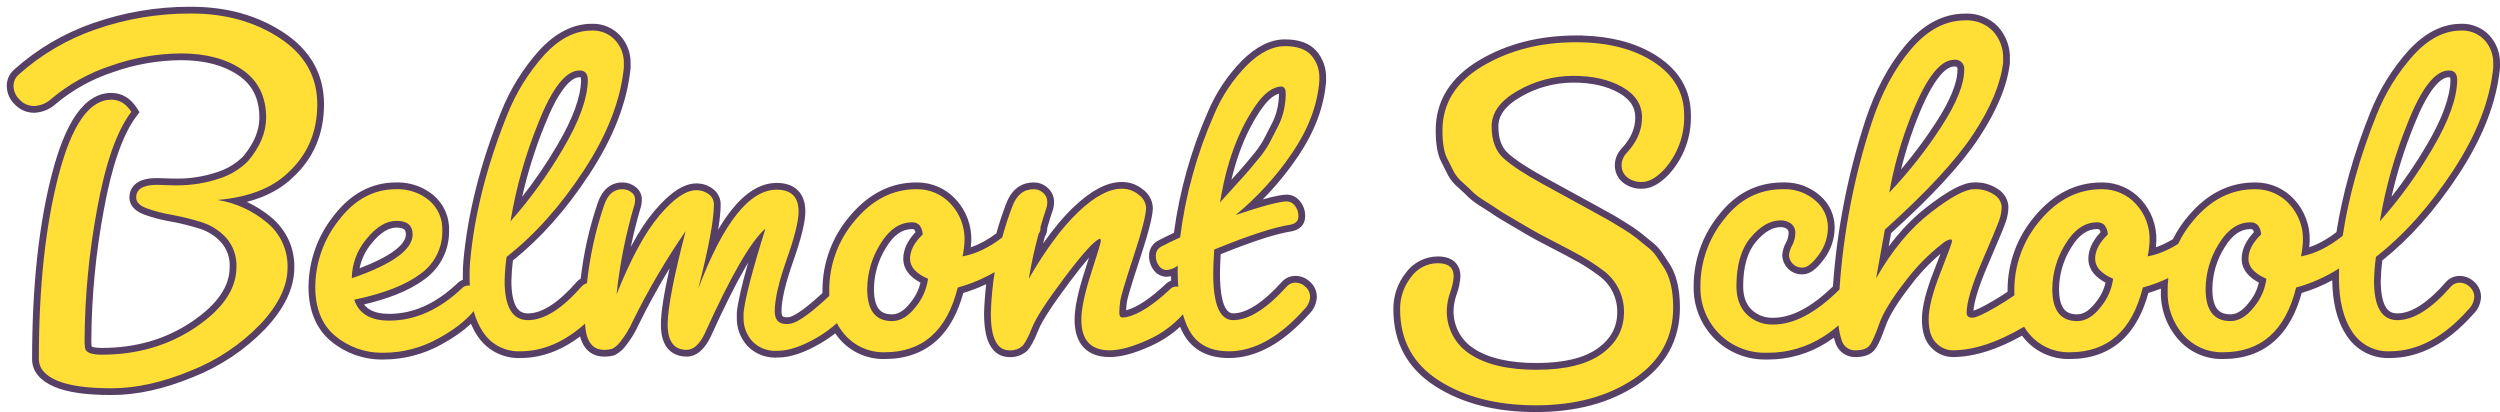
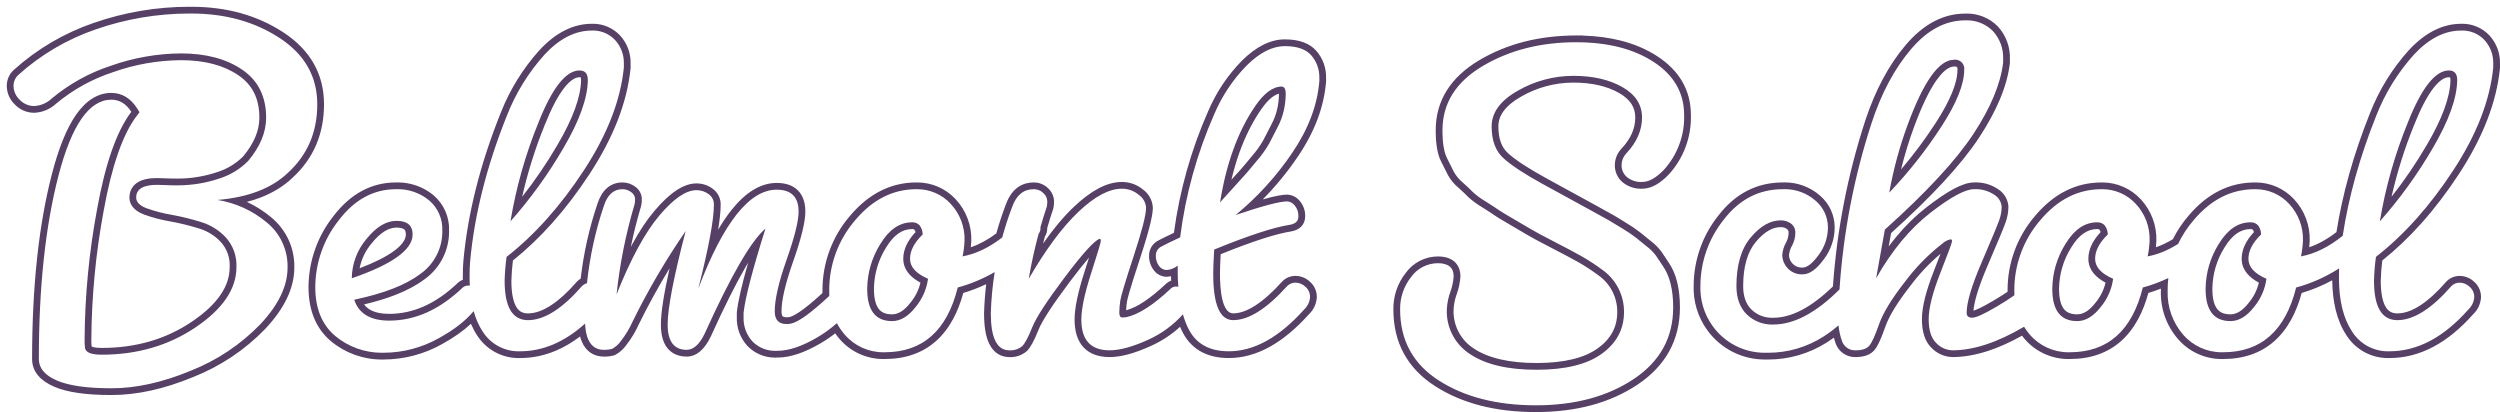
<svg xmlns="http://www.w3.org/2000/svg" width="739.687" height="121.918" viewBox="0 0 739.687 121.918">
  <defs>
    <filter id="Union_5" x="0" y="0" width="739.687" height="121.918" filterUnits="userSpaceOnUse">
      <feOffset dx="2" dy="2" input="SourceAlpha" />
      <feGaussianBlur result="blur" />
      <feFlood flood-color="#574066" />
      <feComposite operator="in" in2="blur" />
      <feComposite in="SourceGraphic" />
    </filter>
  </defs>
  <g transform="matrix(1, 0, 0, 1, 0, 0)" filter="url(#Union_5)">
    <g id="Union_5-2" data-name="Union 5" transform="translate(223.33 -3.76)" fill="#ffdf36" stroke-miterlimit="10">
-       <path d="M 229.108 122.68 C 223.291 122.68 217.884 122.052 213.038 120.813 C 208.169 119.568 203.728 117.672 199.84 115.178 C 195.898 112.649 192.896 109.523 190.915 105.886 C 188.936 102.252 187.932 98.023 187.932 93.318 C 187.871 89.638 189.093 86.023 191.372 83.135 C 193.38 80.33 196.637 78.648 200.088 78.636 C 201.884 78.636 203.28 79.04 204.241 79.838 C 205.257 80.682 205.772 81.922 205.772 83.524 L 205.772 83.558 L 205.769 83.592 C 205.653 85.29 205.294 86.956 204.703 88.545 C 204.144 90.097 203.824 91.716 203.751 93.356 C 203.544 98.316 206.016 103.054 210.205 105.72 L 210.213 105.726 L 210.222 105.731 C 214.641 108.673 221.068 110.164 229.324 110.164 C 237.565 110.164 243.862 108.63 248.038 105.603 C 250.086 104.118 251.638 102.398 252.652 100.492 C 253.66 98.596 254.172 96.447 254.172 94.104 L 254.172 94.099 L 254.172 94.093 C 254.22 89.485 252.009 85.137 248.256 82.462 L 248.247 82.456 L 248.238 82.449 C 246.274 80.983 244.202 79.626 242.079 78.417 L 242.079 78.417 C 240.109 77.313 237.432 75.891 234.122 74.189 C 230.761 72.46 228.44 71.214 227.225 70.485 C 226.032 69.769 224.27 68.735 221.838 67.325 C 219.391 65.906 217.927 65.015 217.364 64.601 L 217.364 64.601 C 216.853 64.229 215.617 63.421 213.689 62.199 C 212.298 61.391 210.986 60.432 209.792 59.349 L 209.758 59.318 L 209.727 59.284 C 209.224 58.735 208.284 57.843 206.934 56.632 C 205.735 55.653 204.74 54.473 203.978 53.124 L 203.96 53.094 L 203.945 53.062 C 203.522 52.173 202.847 50.826 201.938 49.057 C 200.943 47.119 200.46 44.261 200.46 40.32 C 200.46 36.165 201.51 32.377 203.582 29.062 C 205.638 25.772 208.749 22.876 212.829 20.452 C 216.853 18.062 221.272 16.245 225.963 15.051 C 230.642 13.86 235.722 13.256 241.061 13.256 L 242.061 13.256 L 242.061 13.272 C 246.395 13.338 250.412 13.835 254.016 14.753 C 257.922 15.748 261.451 17.264 264.507 19.259 C 270.728 23.32 273.908 28.827 273.96 35.627 C 274.071 38.747 273.584 41.816 272.511 44.748 C 271.437 47.686 269.827 50.349 267.724 52.664 L 267.715 52.675 L 267.706 52.685 C 266.491 53.95 265.293 54.919 264.144 55.564 C 262.941 56.24 261.753 56.585 260.61 56.592 C 260.455 56.602 260.299 56.606 260.144 56.606 C 258.426 56.607 256.745 56.011 255.41 54.929 L 255.401 54.921 L 255.391 54.913 C 254.153 53.856 253.447 52.317 253.456 50.691 C 253.456 49.089 254.065 47.569 255.17 46.409 C 256.619 44.868 257.717 43.25 258.435 41.601 C 259.145 39.972 259.504 38.26 259.504 36.512 C 259.504 33.079 257.762 30.42 254.178 28.381 C 250.46 26.271 245.757 25.2 240.2 25.2 L 240.185 25.2 C 234.61 25.2 229.11 26.67 224.28 29.451 L 224.277 29.453 L 224.273 29.455 C 221.817 30.842 219.959 32.377 218.754 34.017 C 217.576 35.619 217.004 37.303 217.004 39.164 C 217.004 41.099 217.274 42.81 217.806 44.252 C 218.323 45.654 219.107 46.844 220.136 47.788 C 222.366 49.835 226.201 52.358 231.533 55.287 C 237.049 58.316 240.274 60.081 241.391 60.683 C 242.279 61.165 243.909 62.055 246.654 63.568 C 248.985 64.852 250.563 65.726 251.342 66.164 C 252.122 66.602 253.452 67.41 255.406 68.631 C 256.759 69.438 258.072 70.33 259.31 71.283 L 259.328 71.297 L 259.345 71.312 C 259.95 71.824 260.953 72.638 262.41 73.803 C 263.591 74.67 264.626 75.707 265.488 76.886 L 265.509 76.915 L 265.528 76.946 C 265.993 77.69 266.643 78.665 267.516 79.927 C 268.59 81.462 269.404 83.33 269.935 85.48 C 270.456 87.589 270.72 90.031 270.72 92.74 C 270.719 97.352 269.695 101.547 267.677 105.208 C 265.663 108.86 262.611 112.066 258.606 114.736 C 254.646 117.376 250.15 119.384 245.243 120.702 C 240.357 122.014 234.928 122.68 229.108 122.68 Z M -192.308 117.64 C -195.962 117.64 -199.201 117.443 -201.935 117.055 C -204.71 116.661 -207.055 116.056 -208.905 115.258 C -212.841 113.559 -214.836 111.118 -214.836 108.004 C -214.836 97.362 -214.344 87.376 -213.373 78.323 C -212.4 69.257 -210.919 60.868 -208.972 53.392 C -207.007 45.848 -204.662 40.09 -202.002 36.278 C -199.212 32.279 -195.975 30.252 -192.38 30.252 C -189.628 30.252 -187.359 31.618 -185.637 34.313 L -185.261 34.902 L -185.685 35.458 C -189.887 40.971 -193.24 50.565 -195.648 63.972 L -195.648 63.975 L -195.649 63.979 C -197.985 76.523 -199.215 89.35 -199.304 102.103 L -199.304 102.114 L -199.304 102.125 C -199.328 102.965 -199.285 103.811 -199.177 104.642 C -198.978 105.308 -197.521 105.704 -195.26 105.704 C -190.1 105.704 -185.185 105.033 -180.654 103.71 C -176.132 102.39 -171.86 100.381 -167.957 97.74 C -164.073 95.112 -161.129 92.338 -159.207 89.494 C -157.326 86.712 -156.372 83.782 -156.372 80.784 L -156.372 80.762 L -156.371 80.74 C -156.242 77.826 -157.226 75.01 -159.142 72.81 C -161.021 70.748 -163.428 69.23 -166.102 68.421 L -166.106 68.42 L -166.111 68.419 C -168.942 67.534 -171.855 66.817 -174.77 66.289 C -177.346 65.859 -179.897 65.19 -182.353 64.3 L -182.361 64.298 L -182.368 64.295 C -183.528 63.853 -184.39 63.326 -185.004 62.682 C -185.689 61.965 -186.036 61.127 -186.036 60.192 C -186.036 58.599 -185.334 57.332 -184.006 56.528 C -182.803 55.801 -181.115 55.448 -178.844 55.448 L -178.829 55.448 L -178.813 55.448 L -174.22 55.592 L -173.516 55.592 L -173.507 55.592 L -173.497 55.592 C -173.259 55.597 -173.017 55.599 -172.779 55.599 C -168.674 55.599 -164.622 54.936 -160.735 53.628 L -160.726 53.625 L -160.716 53.622 C -157.683 52.668 -154.897 50.972 -152.655 48.717 C -150.966 46.703 -149.684 44.658 -148.844 42.636 C -148.011 40.633 -147.588 38.594 -147.588 36.576 C -147.588 33.626 -148.147 31.009 -149.248 28.795 C -150.341 26.597 -152.01 24.72 -154.209 23.218 C -156.456 21.681 -159.065 20.511 -161.965 19.74 C -164.889 18.962 -168.192 18.566 -171.782 18.564 C -178.7 18.614 -185.519 19.806 -192.048 22.108 L -192.06 22.112 L -192.071 22.115 C -198.443 24.186 -204.284 27.415 -209.43 31.713 C -210.991 33.165 -213.024 34.021 -215.157 34.122 L -215.175 34.123 L -215.194 34.124 C -215.218 34.124 -215.241 34.124 -215.265 34.124 C -217.146 34.124 -218.955 33.334 -220.235 31.956 C -221.523 30.74 -222.265 29.097 -222.324 27.325 C -222.379 25.741 -221.734 24.224 -220.552 23.163 C -217.194 20.142 -213.516 17.448 -209.621 15.158 C -205.725 12.867 -201.583 10.963 -197.308 9.498 C -188.275 6.355 -178.839 4.762 -169.268 4.762 C -169.071 4.762 -168.874 4.762 -168.677 4.764 C -163.597 4.764 -158.779 5.388 -154.358 6.618 C -149.923 7.852 -145.765 9.73 -142 12.199 C -138.187 14.7 -135.28 17.686 -133.362 21.075 C -131.436 24.476 -130.46 28.36 -130.46 32.62 C -130.46 36.84 -131.214 40.745 -132.701 44.227 C -134.189 47.711 -136.448 50.858 -139.415 53.58 C -141.899 55.962 -144.975 57.872 -148.56 59.257 C -150.715 60.089 -153.091 60.745 -155.662 61.22 C -152.082 62.449 -148.74 64.324 -145.813 66.763 C -143.715 68.456 -142.008 70.643 -140.876 73.088 C -139.744 75.532 -139.181 78.247 -139.248 80.939 C -139.25 83.81 -139.961 86.744 -141.363 89.659 C -142.745 92.534 -144.838 95.472 -147.584 98.389 L -147.588 98.394 L -147.593 98.399 C -150.532 101.437 -153.804 104.167 -157.318 106.514 C -160.831 108.859 -164.605 110.834 -168.534 112.383 C -172.742 114.124 -176.87 115.448 -180.806 116.32 C -184.758 117.196 -188.628 117.64 -192.308 117.64 Z M -112.384 107.136 C -117.631 107.135 -122.744 105.288 -126.78 101.933 L -126.782 101.931 L -126.784 101.929 C -128.869 100.173 -130.455 97.989 -131.497 95.437 C -132.526 92.915 -133.048 89.971 -133.048 86.688 L -133.048 86.274 L -133.04 86.266 C -132.98 82.714 -132.35 79.215 -131.167 75.862 C -129.94 72.382 -128.151 69.155 -125.85 66.271 C -123.448 63.127 -120.744 60.73 -117.814 59.146 C -114.865 57.553 -111.616 56.743 -108.159 56.74 C -107.977 56.734 -107.792 56.731 -107.61 56.731 C -104.008 56.731 -100.493 57.993 -97.712 60.284 L -97.705 60.29 L -97.699 60.296 C -96.309 61.484 -95.188 62.997 -94.458 64.673 C -93.732 66.34 -93.387 68.179 -93.46 69.995 C -93.362 75.398 -95.935 80.483 -100.349 83.607 C -102.571 85.284 -105.385 86.793 -108.713 88.09 C -111.721 89.262 -115.231 90.294 -119.162 91.162 C -117.74 94.162 -114.781 95.624 -110.156 95.624 C -106.477 95.624 -102.848 94.83 -99.371 93.264 C -95.868 91.687 -92.414 89.28 -89.104 86.11 L -89.082 86.089 L -89.059 86.069 C -88.576 85.66 -87.993 85.393 -87.377 85.292 C -87.39 84.833 -87.396 84.389 -87.396 83.952 C -87.396 81.921 -87.347 80.34 -87.248 79.254 C -86.622 72.275 -85.378 65.052 -83.55 57.788 C -81.724 50.53 -79.263 43.026 -76.236 35.484 C -73.587 28.761 -69.794 22.629 -64.964 17.259 L -64.958 17.253 L -64.953 17.247 C -62.675 14.796 -60.292 12.927 -57.871 11.691 C -55.418 10.44 -52.862 9.803 -50.274 9.8 C -50.136 9.794 -49.996 9.791 -49.859 9.791 C -47.125 9.791 -44.484 10.933 -42.612 12.923 L -42.607 12.928 L -42.603 12.933 C -40.679 15.034 -39.666 17.759 -39.748 20.607 L -39.748 21.744 L -39.748 21.793 L -39.753 21.842 C -40.24 26.758 -41.496 31.849 -43.488 36.974 C -45.472 42.079 -48.242 47.362 -51.72 52.676 C -55.187 57.973 -58.887 62.834 -62.717 67.123 C -66.457 71.311 -70.423 75.07 -74.512 78.3 C -74.799 80.463 -74.971 82.658 -75.024 84.832 C -75.021 95.485 -70.574 95.484 -69.112 95.484 C -64.636 95.484 -59.512 92.208 -53.882 85.747 L -53.86 85.722 L -53.837 85.699 C -53.485 85.344 -53.061 85.051 -52.589 84.833 C -51.732 77.124 -50.053 69.554 -47.596 62.323 C -47.016 60.531 -46.195 59.151 -45.155 58.22 C -44.06 57.24 -42.725 56.742 -41.185 56.74 L -41.185 56.74 L -41.139 56.74 C -40.016 56.74 -38.907 57.111 -38.01 57.785 C -37.062 58.405 -36.473 59.446 -36.433 60.58 C -36.404 61.201 -36.461 61.824 -36.602 62.431 L -36.609 62.46 L -36.617 62.489 C -38.488 68.783 -39.942 75.225 -40.96 81.72 C -39.787 79.137 -38.613 76.761 -37.447 74.615 C -35.312 70.685 -33.141 67.407 -30.995 64.87 C -28.836 62.318 -26.782 60.368 -24.893 59.075 C -22.91 57.718 -21.026 57.03 -19.293 57.028 C -19.267 57.028 -19.24 57.028 -19.213 57.028 C -17.726 57.028 -16.307 57.491 -15.107 58.366 C -13.801 59.279 -13.053 60.772 -13.104 62.366 C -13.106 65.329 -13.753 69.839 -15.067 76.024 C -12.794 71.337 -10.483 67.505 -8.156 64.571 C -6.16 62.055 -4.102 60.134 -2.038 58.86 C 0.087 57.549 2.277 56.884 4.472 56.884 C 6.897 56.884 8.77 57.528 10.039 58.797 C 11.309 60.067 11.952 61.94 11.952 64.364 C 11.952 67.288 10.779 72.036 8.367 78.881 C 6.064 85.415 4.896 90.463 4.896 93.884 C 4.896 94.867 5.098 95.584 5.495 96.014 C 5.876 96.427 6.484 96.628 7.352 96.628 L 7.373 96.628 L 7.395 96.629 C 7.454 96.632 7.513 96.633 7.572 96.633 C 7.904 96.633 8.233 96.593 8.55 96.514 L 8.559 96.512 L 8.567 96.51 C 9.943 96.193 12.871 94.606 19.024 88.889 C 19.013 88.559 19.009 88.2 19.019 87.829 C 18.954 79.902 21.774 72.236 26.958 66.24 C 29.6 63.105 32.519 60.715 35.637 59.138 C 38.773 57.551 42.185 56.746 45.78 56.744 C 45.878 56.742 45.977 56.741 46.075 56.741 C 50.095 56.741 53.962 58.434 56.687 61.386 C 58.152 62.954 59.276 64.768 60.028 66.777 C 60.782 68.788 61.126 70.896 61.051 73.043 L 61.051 73.048 L 61.051 73.052 C 61.003 74.141 60.894 75.233 60.727 76.314 C 63.921 75.483 67.142 73.844 70.325 71.427 C 71.187 68.321 72.162 65.347 73.226 62.581 C 73.909 60.692 74.859 59.241 76.051 58.266 C 77.282 57.259 78.774 56.747 80.485 56.744 C 80.526 56.743 80.567 56.743 80.608 56.743 C 81.895 56.743 83.153 57.261 84.064 58.167 C 84.939 58.943 85.473 60.055 85.53 61.223 C 85.562 61.873 85.506 62.521 85.363 63.149 L 85.351 63.2 L 85.335 63.25 C 84.73 65.03 84.136 66.936 83.521 69.068 C 83.575 69.885 83.354 70.692 82.891 71.374 C 82.198 73.942 81.587 76.487 81.061 78.986 C 85.112 72.566 89.136 67.442 93.059 63.715 C 95.513 61.384 97.876 59.605 100.081 58.428 C 102.35 57.217 104.528 56.602 106.554 56.6 C 106.596 56.599 106.638 56.599 106.679 56.599 C 108.701 56.599 110.664 57.311 112.213 58.606 C 113.714 59.663 114.642 61.317 114.762 63.151 L 114.764 63.184 L 114.764 63.216 C 114.764 65.455 113.546 70.244 111.042 77.856 C 108.031 87.008 107.248 89.98 107.122 90.862 L 107.121 90.866 L 107.12 90.87 C 106.951 91.987 106.858 93.125 106.844 94.253 C 106.844 94.452 106.86 94.589 106.877 94.678 C 107.38 94.64 107.614 94.625 107.738 94.619 C 111.171 93.867 115.438 91.099 120.421 86.39 L 120.428 86.382 L 120.436 86.375 C 120.938 85.921 121.562 85.638 122.226 85.558 C 122.161 84.399 122.127 83.261 122.124 82.109 C 121.444 82.4 120.718 82.583 119.97 82.648 L 119.924 82.652 L 119.878 82.652 C 118.636 82.644 117.475 82.03 116.768 81.006 C 116.008 79.965 115.611 78.684 115.648 77.395 C 115.632 75.847 116.522 74.429 117.923 73.77 C 119.011 73.182 120.691 72.36 122.922 71.325 C 124.541 58.846 127.932 46.686 133.004 35.171 C 135.342 29.645 138.658 24.674 142.858 20.396 L 142.863 20.39 L 142.869 20.384 C 144.854 18.424 146.852 16.928 148.808 15.938 C 150.813 14.923 152.83 14.408 154.804 14.408 C 158.738 14.408 161.632 15.444 163.407 17.488 C 165.16 19.514 166.09 22.102 166.028 24.777 L 166.028 25.772 L 166.028 25.813 L 166.024 25.853 C 165.73 29.482 164.892 33.146 163.533 36.745 C 162.18 40.33 160.272 43.949 157.863 47.502 C 154.061 53.136 149.623 58.298 144.633 62.895 C 150.089 61.182 153.671 60.344 155.524 60.344 L 155.558 60.344 L 155.592 60.346 C 156.763 60.427 157.836 61.01 158.539 61.947 C 159.437 63.039 159.895 64.416 159.832 65.83 C 159.825 66.9 159.384 68.738 156.558 69.237 L 156.548 69.239 L 156.539 69.24 C 151.836 69.978 144.551 72.347 134.88 76.285 C 134.715 79.031 134.632 81.219 134.632 82.796 C 134.632 87.198 135.101 90.517 136.026 92.66 C 136.447 93.637 136.964 94.368 137.563 94.83 C 138.125 95.265 138.77 95.476 139.532 95.476 C 143.823 95.476 148.951 92.196 154.773 85.727 L 154.789 85.709 L 154.806 85.692 C 155.629 84.863 156.772 84.387 157.942 84.387 C 157.982 84.387 158.023 84.388 158.064 84.389 C 159.389 84.424 160.641 84.952 161.593 85.875 C 162.691 86.825 163.307 88.199 163.284 89.652 L 163.284 89.676 L 163.282 89.699 C 163.179 91.342 162.466 92.87 161.274 94.006 C 157.533 98.184 153.714 101.369 149.924 103.473 C 146.072 105.612 142.142 106.696 138.244 106.696 C 132.306 106.696 128.062 104.412 125.628 99.907 C 125.111 98.951 124.642 97.871 124.225 96.684 C 121.527 99.394 118.397 101.564 114.898 103.147 C 110.182 105.311 106.167 106.408 102.964 106.408 C 99.902 106.408 97.547 105.536 95.964 103.817 C 94.403 102.122 93.612 99.605 93.612 96.336 C 93.612 93.033 94.569 88.458 96.54 82.349 C 98.008 77.801 98.721 75.456 99.065 74.249 C 97.66 75.493 95.095 78.292 90.439 84.481 C 85.284 91.336 82.106 96.224 80.993 99.011 C 79.781 102.05 78.743 103.975 77.821 104.893 L 77.789 104.925 L 77.753 104.954 C 76.603 105.907 75.146 106.431 73.653 106.431 C 73.467 106.431 73.278 106.423 73.093 106.407 C 72.023 106.372 71.066 106.063 70.248 105.488 C 69.445 104.924 68.776 104.099 68.26 103.037 C 67.296 101.057 66.828 98.252 66.828 94.464 L 66.828 94.449 L 66.828 94.435 C 66.929 91.001 67.218 87.535 67.689 84.105 C 64.865 85.585 61.908 86.769 58.866 87.637 C 55.513 100.47 47.973 106.978 36.45 106.984 C 36.305 106.988 36.159 106.99 36.014 106.99 C 31.355 106.99 26.93 104.973 23.873 101.456 C 23.204 100.688 22.582 99.837 22.015 98.918 C 20.388 100.272 18.656 101.484 16.854 102.529 C 12.255 105.199 8.183 106.552 4.752 106.552 L 4.492 106.552 C 4.309 106.562 4.124 106.567 3.942 106.567 C 1.172 106.567 -1.523 105.427 -3.453 103.441 L -3.466 103.427 L -3.479 103.413 C -5.415 101.265 -6.427 98.49 -6.328 95.599 L -6.328 94.316 L -6.328 94.262 L -6.322 94.208 C -5.896 90.288 -4.151 83.292 -1.127 73.378 C -4.961 78.405 -9.924 87.631 -15.937 100.916 L -15.942 100.928 L -15.948 100.939 C -17.654 104.472 -19.749 106.264 -22.172 106.264 C -25.191 106.264 -28.788 104.791 -28.788 97.776 C -28.788 93.55 -27.499 86.236 -24.857 75.507 C -29.414 82.524 -33.572 89.844 -37.254 97.335 C -38.216 99.477 -39.439 101.499 -40.888 103.344 C -41.629 104.377 -42.611 105.245 -43.73 105.854 L -43.831 105.909 L -43.941 105.94 C -44.731 106.158 -45.547 106.269 -46.366 106.269 C -46.465 106.269 -46.566 106.267 -46.665 106.264 C -48.719 106.26 -50.328 105.467 -51.449 103.907 C -52.241 102.806 -52.766 101.361 -53.038 99.521 C -55.69 101.693 -58.427 103.388 -61.194 104.569 C -64.497 105.978 -67.931 106.693 -71.401 106.696 C -71.568 106.702 -71.738 106.705 -71.906 106.705 C -74.181 106.705 -76.438 106.125 -78.433 105.028 C -80.429 103.93 -82.127 102.333 -83.347 100.409 C -84.243 99.063 -85.001 97.514 -85.61 95.788 C -87.999 98.266 -91.192 100.605 -95.13 102.756 C -100.211 105.599 -105.974 107.11 -111.799 107.128 C -111.994 107.133 -112.191 107.136 -112.384 107.136 Z M 32.252 87.27 C 32.252 90.192 32.8 92.382 33.879 93.778 C 34.912 95.115 36.455 95.764 38.596 95.764 L 38.801 95.764 C 39.8 95.729 40.75 95.434 41.701 94.866 C 42.752 94.237 43.791 93.266 44.79 91.979 L 44.8 91.965 L 44.812 91.951 C 46.524 89.899 47.668 87.452 48.145 84.835 C 44.679 83.173 42.924 80.99 42.924 78.34 C 42.924 75.781 44.175 73.227 46.644 70.744 C 46.572 70.138 46.342 69.553 45.976 69.062 C 45.629 68.726 45.156 68.535 44.671 68.535 C 44.634 68.535 44.596 68.536 44.558 68.538 L 44.529 68.54 L 44.5 68.54 C 42.867 68.54 41.392 69.007 39.989 69.967 C 38.554 70.949 37.21 72.463 35.995 74.466 L 35.99 74.473 L 35.986 74.48 C 33.574 78.316 32.283 82.739 32.252 87.27 Z M -108.217 68.104 C -109.488 68.146 -110.764 68.55 -112.015 69.306 C -113.395 70.141 -114.784 71.426 -116.143 73.125 L -116.152 73.136 L -116.162 73.147 C -118.439 75.834 -119.835 79.165 -120.168 82.654 C -114.978 80.786 -111 78.868 -108.328 76.945 C -105.618 74.993 -104.244 73.038 -104.244 71.132 C -104.245 70.089 -104.519 69.35 -105.08 68.874 C -105.683 68.363 -106.664 68.104 -107.996 68.104 L -108.217 68.104 Z M -53.848 23.608 C -55.533 23.608 -57.31 24.776 -59.129 27.08 C -61.088 29.56 -63.092 33.363 -65.087 38.385 L -65.088 38.389 L -65.09 38.394 C -68.434 46.593 -70.975 55.13 -72.662 63.82 C -67.771 57.983 -63.365 51.716 -59.536 45.145 C -54.896 37.268 -52.496 30.653 -52.4 25.481 C -52.404 23.753 -53.117 23.608 -53.848 23.608 Z M 153.859 28.364 C 151.563 28.408 149.157 30.292 146.708 33.966 L 146.706 33.969 L 146.704 33.971 C 142.318 40.464 139.14 48.672 137.239 58.404 C 137.586 58.02 137.983 57.579 138.436 57.075 C 140.479 54.805 141.913 53.217 142.474 52.605 C 142.986 52.047 144.137 50.681 145.896 48.544 L 145.905 48.533 L 145.915 48.521 C 147.203 47.048 148.346 45.44 149.313 43.741 C 149.889 42.589 150.666 41.083 151.686 39.139 L 151.69 39.132 L 151.693 39.125 C 152.582 37.492 153.227 35.743 153.609 33.926 C 153.907 32.482 154.069 30.997 154.088 29.517 C 154.089 28.859 153.983 28.562 153.92 28.443 C 153.893 28.392 153.878 28.373 153.859 28.364 Z M 297.821 107.135 L 297.821 106.135 L 297.821 107.135 C 297.596 107.135 297.371 107.133 297.151 107.128 C 297.03 107.13 296.907 107.132 296.785 107.132 C 290.365 107.132 284.304 104.013 280.57 98.789 C 279.266 96.975 278.276 94.967 277.63 92.825 C 276.987 90.694 276.702 88.487 276.781 86.264 L 276.781 86.264 L 276.781 86.263 L 276.781 86.256 L 276.781 86.256 C 276.781 86.252 276.781 86.248 276.782 86.243 C 276.798 82.602 277.422 79.016 278.637 75.583 C 279.853 72.149 281.625 68.968 283.905 66.127 C 286.287 63.027 289.025 60.665 292.045 59.105 C 295.072 57.542 298.453 56.747 302.092 56.744 C 302.319 56.734 302.548 56.728 302.775 56.728 C 306.347 56.728 309.797 58.022 312.49 60.371 C 315.02 62.517 316.484 65.65 316.508 68.969 L 316.508 68.971 L 316.508 68.974 C 316.514 72.128 315.474 75.254 313.577 77.777 C 311.551 80.55 309.745 81.908 308.059 81.928 C 307.957 81.934 307.854 81.938 307.751 81.938 C 306.42 81.938 305.147 81.37 304.258 80.379 C 303.501 79.562 303.05 78.498 302.989 77.383 L 302.985 77.316 L 302.991 77.25 C 303.083 76.071 303.45 74.909 304.051 73.887 C 304.574 72.908 304.853 71.806 304.86 70.698 L 304.86 70.669 L 304.862 70.639 C 304.911 69.882 304.578 69.16 303.972 68.705 C 303.285 68.217 302.478 67.959 301.636 67.959 C 301.609 67.959 301.583 67.959 301.556 67.96 L 301.546 67.96 L 301.536 67.96 C 300.183 67.96 298.829 68.34 297.513 69.089 C 296.147 69.867 294.778 71.063 293.445 72.645 C 290.782 75.803 289.432 80.431 289.432 86.4 C 289.432 88.051 289.666 89.536 290.128 90.812 C 290.579 92.055 291.261 93.141 292.157 94.039 C 293.981 95.81 296.384 96.786 298.924 96.786 C 299.06 96.786 299.198 96.783 299.334 96.777 L 299.355 96.776 L 299.376 96.776 C 305.087 96.776 311.337 93.472 317.958 86.956 C 319.108 70.178 322.324 53.613 327.519 37.714 C 328.97 33.311 330.694 29.231 332.644 25.585 C 334.601 21.928 336.839 18.604 339.298 15.705 C 341.791 12.766 344.461 10.525 347.235 9.044 C 350.039 7.547 353.018 6.787 356.091 6.784 C 356.281 6.775 356.473 6.77 356.663 6.77 C 358.224 6.77 359.747 7.074 361.189 7.672 C 362.635 8.271 363.928 9.137 365.032 10.246 L 365.047 10.262 L 365.062 10.277 C 366.185 11.505 367.041 12.921 367.608 14.486 C 368.172 16.043 368.421 17.672 368.348 19.326 L 368.348 20.312 L 368.348 20.372 L 368.34 20.432 C 367.947 23.676 366.985 27.144 365.48 30.74 C 363.987 34.309 361.917 38.108 359.326 42.031 C 356.74 45.948 353.212 50.327 348.839 55.048 C 344.543 59.685 339.307 64.786 333.275 70.211 L 331.691 79.016 C 333.244 76.642 334.863 74.437 336.532 72.424 C 339.242 69.154 342.16 66.299 345.203 63.938 C 351.419 59.115 355.826 56.761 358.673 56.744 C 358.878 56.732 359.087 56.726 359.292 56.726 C 361.439 56.726 363.514 57.36 365.295 58.56 C 366.792 59.489 367.768 61.091 367.909 62.848 L 367.913 62.895 L 367.912 62.941 C 367.892 64.406 367.631 65.846 367.134 67.222 C 366.639 68.658 364.935 72.753 361.926 79.74 C 359.019 86.492 357.547 91.397 357.552 94.318 C 357.552 94.481 357.58 94.608 357.622 94.646 C 357.636 94.657 357.767 94.76 358.208 94.76 C 358.624 94.76 360.115 94.451 364.972 91.587 C 366.549 90.661 368.124 89.663 369.661 88.614 C 369.654 88.357 369.652 88.095 369.659 87.829 C 369.595 79.902 372.414 72.236 377.598 66.24 C 380.24 63.105 383.159 60.715 386.277 59.138 C 389.413 57.551 392.826 56.746 396.42 56.744 C 396.517 56.742 396.613 56.741 396.709 56.741 C 400.727 56.741 404.594 58.434 407.319 61.386 C 408.783 62.954 409.908 64.768 410.66 66.777 C 411.414 68.788 411.758 70.896 411.683 73.043 L 411.683 73.048 L 411.683 73.052 C 411.634 74.143 411.526 75.234 411.36 76.314 C 413.678 75.71 416.019 74.676 418.34 73.23 C 419.575 70.708 421.128 68.358 422.959 66.239 C 425.6 63.104 428.52 60.715 431.637 59.138 C 434.773 57.551 438.185 56.746 441.78 56.744 C 441.878 56.742 441.977 56.741 442.075 56.741 C 446.092 56.741 449.958 58.432 452.683 61.381 L 452.683 61.381 C 454.149 62.951 455.275 64.766 456.028 66.777 C 456.782 68.788 457.126 70.896 457.051 73.043 L 457.051 73.048 L 457.051 73.052 C 457.003 74.141 456.894 75.233 456.727 76.314 C 460.108 75.433 463.52 73.643 466.895 70.978 C 467.769 65.317 469.033 59.508 470.654 53.703 C 472.32 47.737 474.411 41.608 476.867 35.486 C 479.517 28.761 483.311 22.628 488.142 17.259 L 488.147 17.253 L 488.153 17.247 C 490.43 14.797 492.813 12.927 495.234 11.691 C 497.687 10.44 500.242 9.803 502.83 9.8 C 502.968 9.794 503.108 9.791 503.245 9.791 C 505.979 9.791 508.62 10.933 510.492 12.923 L 510.497 12.928 L 510.501 12.933 C 512.425 15.034 513.438 17.759 513.356 20.607 L 513.356 21.744 L 513.356 21.793 L 513.351 21.842 C 512.864 26.758 511.608 31.849 509.616 36.974 C 507.632 42.079 504.862 47.362 501.384 52.676 C 497.917 57.973 494.217 62.833 490.385 67.123 C 486.645 71.311 482.678 75.069 478.588 78.3 C 478.301 80.455 478.129 82.651 478.076 84.833 C 478.079 95.483 482.526 95.484 483.988 95.484 C 488.464 95.484 493.588 92.208 499.218 85.747 L 499.239 85.722 L 499.263 85.698 C 500.087 84.87 501.23 84.394 502.4 84.394 C 502.439 84.394 502.479 84.395 502.518 84.396 C 503.846 84.432 505.098 84.96 506.048 85.882 C 507.146 86.832 507.762 88.207 507.74 89.659 L 507.739 89.683 L 507.738 89.706 C 507.635 91.35 506.923 92.877 505.731 94.012 C 502.029 98.193 498.142 101.379 494.177 103.484 C 490.167 105.612 485.97 106.693 481.703 106.696 C 481.535 106.702 481.366 106.705 481.198 106.705 C 478.923 106.705 476.666 106.125 474.671 105.028 C 472.676 103.931 470.978 102.334 469.758 100.411 C 468.406 98.381 467.38 95.957 466.708 93.207 C 466.044 90.49 465.708 87.376 465.708 83.952 C 465.708 83.62 465.709 83.297 465.712 82.983 C 462.299 84.994 458.661 86.555 454.866 87.637 C 451.513 100.47 443.973 106.978 432.45 106.984 C 432.306 106.988 432.159 106.99 432.014 106.99 C 427.355 106.99 422.93 104.973 419.873 101.456 C 416.583 97.676 414.86 92.837 415.019 87.829 C 415.014 87.114 415.034 86.384 415.079 85.646 C 413.247 86.433 411.378 87.1 409.498 87.636 C 406.149 100.47 398.613 106.978 387.09 106.984 C 386.945 106.988 386.799 106.99 386.654 106.99 C 381.995 106.99 377.57 104.973 374.513 101.456 C 374.065 100.94 373.638 100.385 373.22 99.776 C 369.532 101.889 365.981 103.514 362.652 104.612 C 359.037 105.804 355.579 106.408 352.372 106.408 L 352.359 106.408 L 352.347 106.408 C 350.269 106.357 348.262 105.461 346.835 103.95 C 345.163 102.319 344.316 99.71 344.316 96.192 C 344.316 92.775 345.469 88.18 347.841 82.146 C 349.766 77.253 350.607 74.975 350.97 73.917 C 350.68 74.067 350.408 74.254 350.162 74.474 L 350.136 74.497 L 350.109 74.518 C 345.932 77.756 342.217 81.542 339.066 85.773 L 339.059 85.782 L 339.052 85.791 C 335.205 90.722 332.689 94.841 331.576 98.033 C 330.371 101.493 329.371 103.668 328.518 104.683 C 327.554 105.824 325.947 106.404 323.74 106.408 C 323.663 106.412 323.584 106.413 323.507 106.413 C 321.391 106.413 319.477 105.078 318.745 103.09 L 318.743 103.085 L 318.742 103.08 C 318.386 102.082 318.105 101.028 317.903 99.931 C 316.848 100.762 315.768 101.529 314.675 102.221 C 309.634 105.435 303.805 107.135 297.821 107.135 Z M 428.252 87.27 C 428.252 90.192 428.8 92.382 429.879 93.778 C 430.912 95.115 432.455 95.764 434.596 95.764 L 434.801 95.764 C 435.8 95.729 436.75 95.434 437.701 94.866 C 438.752 94.237 439.791 93.266 440.79 91.979 L 440.8 91.965 L 440.812 91.951 C 442.524 89.899 443.668 87.452 444.145 84.835 C 440.679 83.173 438.924 80.99 438.924 78.34 C 438.924 75.781 440.175 73.227 442.644 70.744 C 442.572 70.138 442.342 69.553 441.976 69.062 C 441.629 68.726 441.156 68.535 440.671 68.535 C 440.634 68.535 440.596 68.536 440.558 68.538 L 440.529 68.54 L 440.5 68.54 C 438.867 68.54 437.392 69.007 435.989 69.967 C 434.554 70.949 433.21 72.463 431.995 74.466 L 431.99 74.473 L 431.986 74.48 C 429.574 78.316 428.283 82.739 428.252 87.27 Z M 382.892 87.27 C 382.892 90.192 383.44 92.382 384.519 93.778 C 385.552 95.115 387.095 95.764 389.236 95.764 L 389.441 95.764 C 390.44 95.729 391.39 95.434 392.341 94.866 C 393.392 94.237 394.431 93.266 395.43 91.979 L 395.44 91.965 L 395.452 91.951 C 397.164 89.899 398.308 87.452 398.785 84.835 C 395.319 83.173 393.564 80.99 393.564 78.34 C 393.564 75.781 394.815 73.228 397.284 70.744 C 397.212 70.138 396.982 69.553 396.616 69.062 C 396.269 68.726 395.796 68.535 395.311 68.535 C 395.274 68.535 395.236 68.536 395.198 68.538 L 395.169 68.54 L 395.14 68.54 C 393.507 68.54 392.032 69.007 390.629 69.967 C 389.194 70.949 387.85 72.463 386.635 74.466 L 386.63 74.473 L 386.626 74.48 C 384.214 78.316 382.923 82.739 382.892 87.27 Z M 499.252 23.608 C 497.567 23.608 495.79 24.776 493.971 27.08 C 492.013 29.56 490.008 33.363 488.013 38.385 L 488.011 38.389 L 488.01 38.394 C 484.667 46.59 482.126 55.127 480.438 63.82 C 485.327 57.986 489.733 51.718 493.564 45.145 C 498.205 37.266 500.605 30.651 500.7 25.48 C 500.698 23.753 499.983 23.608 499.252 23.608 Z M 352.804 20.448 C 350.948 20.448 348.957 21.918 346.886 24.817 C 344.668 27.922 342.373 32.676 340.064 38.946 C 338.07 44.327 336.472 49.885 335.296 55.511 C 340.04 50.265 344.379 44.622 348.222 38.696 C 352.605 31.935 354.828 26.474 354.828 22.464 L 354.828 22.393 L 354.838 22.322 C 354.901 21.88 354.789 21.44 354.52 21.083 C 354.273 20.753 353.922 20.531 353.522 20.448 L 352.804 20.448 Z" stroke="none" />
      <path d="M 229.108 121.68 C 240.628 121.68 250.276 119.088 258.052 113.904 C 265.828 108.72 269.718 101.665 269.72 92.74 C 269.72 87.46 268.712 83.38 266.696 80.5 C 265.833 79.252 265.16 78.244 264.68 77.476 C 263.875 76.373 262.903 75.402 261.8 74.596 C 260.358 73.444 259.324 72.604 258.7 72.076 C 257.481 71.137 256.207 70.272 254.884 69.484 C 252.964 68.284 251.62 67.468 250.852 67.036 C 250.084 66.604 248.524 65.74 246.172 64.444 C 243.82 63.148 242.068 62.188 240.917 61.564 C 239.764 60.943 236.476 59.143 231.052 56.164 C 225.628 53.185 221.764 50.639 219.46 48.524 C 217.156 46.409 216.004 43.289 216.004 39.164 C 216.004 35.039 218.596 31.512 223.781 28.584 C 228.77 25.712 234.428 24.2 240.185 24.2 C 240.19 24.2 240.195 24.2 240.2 24.2 C 245.96 24.2 250.784 25.304 254.672 27.512 C 258.56 29.723 260.504 32.723 260.504 36.512 C 260.504 40.301 258.969 43.829 255.896 47.096 C 254.971 48.066 254.455 49.355 254.456 50.696 C 254.449 52.025 255.029 53.29 256.04 54.152 C 257.205 55.096 258.654 55.607 260.144 55.606 C 260.288 55.606 260.432 55.602 260.576 55.592 C 262.544 55.592 264.68 54.392 266.984 51.992 C 271.033 47.533 273.178 41.667 272.96 35.648 C 272.915 29.168 269.915 23.984 263.96 20.096 C 258.006 16.208 250.372 14.264 241.06 14.264 L 241.06 14.256 C 230.5 14.256 221.26 16.608 213.34 21.312 C 205.42 26.016 201.46 32.352 201.46 40.32 C 201.46 44.064 201.916 46.824 202.828 48.6 C 203.74 50.376 204.414 51.72 204.848 52.632 C 205.55 53.873 206.478 54.972 207.584 55.872 C 208.976 57.12 209.936 58.032 210.464 58.608 C 211.612 59.65 212.867 60.567 214.208 61.344 C 216.177 62.592 217.424 63.408 217.952 63.792 C 218.478 64.179 219.94 65.068 222.34 66.46 C 224.74 67.852 226.54 68.908 227.74 69.628 C 228.94 70.348 231.22 71.572 234.58 73.3 C 237.94 75.028 240.604 76.444 242.573 77.548 C 244.743 78.783 246.835 80.153 248.836 81.648 C 252.858 84.514 255.224 89.166 255.172 94.104 C 255.172 99.144 252.99 103.247 248.625 106.412 C 244.254 109.58 237.82 111.164 229.324 111.164 C 220.828 111.164 214.276 109.631 209.668 106.564 C 205.164 103.697 202.529 98.647 202.752 93.312 C 202.829 91.568 203.171 89.846 203.764 88.204 C 204.323 86.7 204.662 85.124 204.772 83.524 C 204.772 80.932 203.212 79.636 200.092 79.636 C 196.946 79.647 193.998 81.173 192.172 83.736 C 190.017 86.457 188.872 89.841 188.932 93.312 C 188.932 102.432 192.748 109.44 200.38 114.336 C 208.012 119.232 217.588 121.68 229.108 121.68 M -192.308 116.64 C -185.06 116.64 -177.26 114.912 -168.908 111.456 C -161.14 108.394 -154.117 103.705 -148.312 97.704 C -142.936 91.992 -140.248 86.4 -140.248 80.928 C -140.116 75.742 -142.409 70.791 -146.448 67.536 C -150.61 64.066 -155.63 61.779 -160.98 60.916 C -151.86 60.148 -144.9 57.46 -140.1 52.852 C -134.34 47.572 -131.46 40.828 -131.46 32.62 C -131.46 24.412 -135.156 17.884 -142.548 13.036 C -149.94 8.188 -158.652 5.764 -168.684 5.764 C -168.879 5.762 -169.073 5.762 -169.268 5.762 C -178.701 5.762 -188.071 7.343 -196.984 10.444 C -205.446 13.344 -213.235 17.924 -219.884 23.908 C -220.842 24.767 -221.369 26.006 -221.324 27.292 C -221.274 28.799 -220.626 30.224 -219.524 31.252 C -218.427 32.446 -216.883 33.124 -215.265 33.124 C -215.245 33.124 -215.225 33.124 -215.204 33.124 C -213.297 33.033 -211.485 32.267 -210.092 30.964 C -204.868 26.596 -198.855 23.269 -192.38 21.164 C -185.762 18.832 -178.804 17.615 -171.788 17.564 C -164.396 17.567 -158.348 19.176 -153.644 22.392 C -148.94 25.608 -146.588 30.336 -146.588 36.576 C -146.588 40.896 -148.364 45.168 -151.916 49.392 C -154.285 51.785 -157.203 53.565 -160.416 54.576 C -164.401 55.917 -168.575 56.599 -172.778 56.599 C -173.024 56.599 -173.27 56.597 -173.516 56.592 L -174.236 56.592 L -178.844 56.448 C -182.972 56.448 -185.036 57.696 -185.036 60.192 C -185.036 61.536 -184.028 62.592 -182.012 63.36 C -179.604 64.232 -177.122 64.883 -174.596 65.304 C -171.626 65.842 -168.692 66.564 -165.812 67.464 C -162.963 68.326 -160.4 69.943 -158.396 72.144 C -156.315 74.529 -155.232 77.622 -155.372 80.784 C -155.372 87.216 -159.38 93.144 -167.396 98.568 C -175.412 103.992 -184.7 106.704 -195.26 106.704 C -198.238 106.704 -199.872 106.08 -200.16 104.832 C -200.282 103.925 -200.33 103.01 -200.304 102.096 C -200.214 89.246 -198.985 76.429 -196.632 63.796 C -194.184 50.167 -190.8 40.519 -186.48 34.852 C -188.013 32.452 -189.98 31.252 -192.38 31.252 C -198.908 31.252 -204.116 38.716 -208.004 53.644 C -211.892 68.572 -213.836 86.692 -213.836 108.004 C -213.836 110.695 -212.06 112.807 -208.508 114.34 C -204.956 115.873 -199.556 116.64 -192.308 116.64 M -112.384 106.136 C -112.194 106.136 -112.003 106.133 -111.812 106.128 C -106.138 106.113 -100.562 104.651 -95.612 101.88 C -91.064 99.395 -87.588 96.708 -85.183 93.816 C -84.543 96.107 -83.661 98.134 -82.508 99.864 C -80.203 103.51 -76.195 105.706 -71.906 105.705 C -71.745 105.705 -71.583 105.702 -71.42 105.696 C -64.706 105.696 -58.308 102.966 -52.228 97.508 C -51.966 102.675 -50.108 105.264 -46.648 105.264 C -46.554 105.267 -46.459 105.269 -46.365 105.269 C -45.637 105.269 -44.911 105.17 -44.208 104.976 C -43.21 104.432 -42.348 103.669 -41.688 102.744 C -40.278 100.951 -39.093 98.993 -38.16 96.912 C -33.59 87.611 -28.343 78.659 -22.46 70.128 C -26.012 83.76 -27.788 92.976 -27.788 97.776 C -27.788 102.768 -25.916 105.264 -22.172 105.264 C -20.156 105.264 -18.381 103.677 -16.848 100.504 C -9.072 83.323 -3.072 72.956 1.152 69.404 C -2.688 81.596 -4.848 89.9 -5.328 94.316 L -5.328 95.616 C -5.422 98.239 -4.493 100.795 -2.736 102.744 C -0.978 104.554 1.434 105.567 3.942 105.567 C 4.115 105.567 4.29 105.562 4.464 105.552 L 4.752 105.552 C 8.019 105.552 11.886 104.256 16.352 101.664 C 18.474 100.434 20.455 98.992 22.279 97.373 C 22.934 98.588 23.709 99.744 24.628 100.8 C 27.498 104.102 31.654 105.99 36.014 105.99 C 36.154 105.99 36.295 105.988 36.436 105.984 C 47.668 105.984 54.87 99.599 58.04 86.828 C 61.894 85.783 65.564 84.234 68.974 82.254 C 68.333 86.289 67.948 90.367 67.828 94.464 C 67.828 101.664 69.603 105.312 73.152 105.408 C 73.319 105.423 73.486 105.431 73.653 105.431 C 74.912 105.431 76.138 104.993 77.116 104.184 C 77.932 103.371 78.915 101.523 80.064 98.64 C 81.214 95.76 84.406 90.84 89.64 83.88 C 94.875 76.92 98.308 73.104 99.94 72.432 L 100.084 72.432 C 100.276 72.432 100.372 72.648 100.372 73.08 C 100.372 73.512 99.412 76.704 97.492 82.656 C 95.572 88.608 94.612 93.168 94.612 96.336 C 94.612 102.384 97.396 105.408 102.964 105.408 C 106.036 105.408 109.876 104.351 114.484 102.236 C 118.369 100.48 121.832 97.929 124.663 94.763 C 125.16 96.492 125.767 98.06 126.508 99.432 C 128.764 103.608 132.676 105.696 138.244 105.696 C 145.732 105.696 153.17 101.567 160.556 93.308 C 161.578 92.348 162.196 91.035 162.284 89.636 C 162.302 88.475 161.8 87.366 160.916 86.612 C 160.146 85.855 159.117 85.417 158.036 85.388 C 158.005 85.388 157.973 85.387 157.942 85.387 C 157.032 85.387 156.158 85.749 155.516 86.396 C 149.468 93.116 144.14 96.476 139.532 96.476 C 135.599 96.476 133.632 91.916 133.632 82.796 C 133.632 81.068 133.728 78.668 133.92 75.596 C 144 71.468 151.488 69.02 156.384 68.252 C 158.016 67.964 158.832 67.148 158.832 65.804 C 158.89 64.627 158.504 63.471 157.752 62.564 C 157.224 61.851 156.41 61.405 155.524 61.344 C 153.316 61.344 148.228 62.688 140.26 65.376 C 146.713 60.073 152.364 53.863 157.036 46.94 C 161.788 39.932 164.452 32.876 165.028 25.772 L 165.028 24.764 C 165.087 22.339 164.24 19.979 162.652 18.144 C 161.068 16.32 158.452 15.408 154.804 15.408 C 151.156 15.408 147.412 17.304 143.572 21.096 C 139.475 25.269 136.202 30.178 133.924 35.564 C 128.816 47.157 125.421 59.43 123.844 72 C 121.348 73.152 119.524 74.04 118.372 74.664 C 117.305 75.155 116.629 76.23 116.648 77.404 C 116.612 78.489 116.942 79.554 117.584 80.428 C 118.104 81.188 118.963 81.646 119.884 81.652 C 121.069 81.549 122.197 81.096 123.124 80.352 L 123.124 81.936 C 123.124 83.596 123.189 85.16 123.3 86.657 C 123.119 86.58 122.94 86.54 122.764 86.54 C 122.713 86.537 122.662 86.535 122.612 86.535 C 122.058 86.535 121.522 86.741 121.108 87.116 C 115.924 92.015 111.508 94.848 107.86 95.616 C 107.764 95.616 107.404 95.64 106.78 95.688 C 106.751 95.69 106.724 95.691 106.697 95.691 C 106.128 95.691 105.844 95.21 105.844 94.248 C 105.858 93.067 105.954 91.888 106.132 90.72 C 106.324 89.376 107.644 84.984 110.092 77.544 C 112.54 70.104 113.764 65.328 113.764 63.216 C 113.664 61.681 112.868 60.276 111.604 59.4 C 110.226 58.236 108.482 57.599 106.679 57.599 C 106.641 57.599 106.602 57.599 106.564 57.6 C 102.82 57.6 98.548 59.88 93.748 64.44 C 88.948 69 84.052 75.6 79.06 84.24 C 79.794 79.755 80.785 75.32 81.973 70.938 C 82.386 70.397 82.583 69.722 82.516 69.044 C 82.516 69.019 82.509 68.996 82.508 68.971 C 83.091 66.944 83.709 64.927 84.388 62.928 C 84.511 62.385 84.559 61.828 84.532 61.272 C 84.487 60.357 84.071 59.499 83.38 58.896 C 82.646 58.157 81.647 57.743 80.607 57.743 C 80.572 57.743 80.536 57.743 80.5 57.744 C 77.524 57.744 75.412 59.472 74.164 62.928 C 73.017 65.908 72.041 68.945 71.2 72.016 C 67.311 75.023 63.403 76.891 59.476 77.616 C 59.791 76.098 59.983 74.557 60.052 73.008 C 60.193 68.96 58.718 65.023 55.952 62.064 C 53.405 59.305 49.823 57.741 46.075 57.741 C 45.981 57.741 45.886 57.742 45.792 57.744 C 38.878 57.744 32.854 60.792 27.72 66.888 C 22.69 72.702 19.952 80.152 20.02 87.84 C 20.004 88.331 20.019 88.82 20.041 89.308 C 14.769 94.241 11.016 96.971 8.792 97.484 C 8.393 97.584 7.984 97.633 7.572 97.633 C 7.499 97.633 7.425 97.632 7.352 97.628 C 5.048 97.628 3.896 96.38 3.896 93.884 C 3.896 90.332 5.072 85.22 7.424 78.548 C 9.776 71.876 10.952 67.148 10.952 64.364 C 10.952 60.044 8.792 57.884 4.472 57.884 C -3.592 57.884 -11.32 67.628 -18.712 87.116 C -15.64 75.02 -14.104 66.764 -14.104 62.348 C -14.059 61.091 -14.656 59.898 -15.688 59.18 C -16.711 58.431 -17.945 58.028 -19.213 58.028 C -19.238 58.028 -19.263 58.028 -19.288 58.028 C -22.36 58.028 -26.008 60.524 -30.232 65.516 C -34.456 70.508 -38.68 78.284 -42.904 88.844 C -41.946 79.82 -40.162 70.902 -37.576 62.204 C -37.455 61.685 -37.407 61.152 -37.432 60.62 C -37.46 59.799 -37.891 59.045 -38.584 58.604 C -39.319 58.043 -40.216 57.74 -41.139 57.74 C -41.152 57.74 -41.164 57.74 -41.176 57.74 C -43.768 57.74 -45.592 59.373 -46.648 62.64 C -49.175 70.076 -50.84 77.762 -51.661 85.55 C -52.208 85.711 -52.718 85.991 -53.128 86.404 C -58.984 93.124 -64.312 96.484 -69.112 96.484 C -73.72 96.484 -76.024 92.596 -76.024 84.82 C -75.967 82.459 -75.775 80.103 -75.448 77.764 C -67.098 71.233 -59.468 62.688 -52.556 52.128 C -45.644 41.568 -41.708 31.44 -40.748 21.744 L -40.748 20.592 C -40.67 18.015 -41.6 15.51 -43.34 13.608 C -45.035 11.806 -47.396 10.791 -49.859 10.791 C -49.99 10.791 -50.121 10.794 -50.252 10.8 C -55.148 10.8 -59.804 13.176 -64.22 17.928 C -68.957 23.194 -72.712 29.266 -75.308 35.856 C -81.356 50.928 -85.004 65.424 -86.252 79.344 C -86.348 80.4 -86.396 81.936 -86.396 83.952 C -86.396 84.752 -86.374 85.53 -86.338 86.29 C -86.429 86.28 -86.519 86.258 -86.612 86.256 C -86.682 86.25 -86.752 86.247 -86.821 86.247 C -87.401 86.247 -87.965 86.453 -88.412 86.832 C -95.228 93.36 -102.476 96.624 -110.156 96.624 C -115.724 96.624 -119.18 94.56 -120.524 90.432 C -111.788 88.611 -105.26 86.067 -100.94 82.8 C -96.787 79.868 -94.359 75.067 -94.46 69.984 C -94.315 66.569 -95.749 63.277 -98.348 61.056 C -100.96 58.903 -104.236 57.731 -107.61 57.731 C -107.787 57.731 -107.964 57.734 -108.14 57.74 C -114.764 57.74 -120.404 60.788 -125.06 66.884 C -129.551 72.509 -132.012 79.486 -132.044 86.684 L -132.048 86.688 C -132.048 93.024 -130.078 97.849 -126.14 101.164 C -122.271 104.381 -117.403 106.135 -112.384 106.136 M 44.671 67.535 C 45.445 67.535 46.189 67.846 46.732 68.404 C 47.337 69.188 47.666 70.15 47.668 71.14 C 45.172 73.54 43.924 75.94 43.924 78.34 C 43.924 80.74 45.7 82.707 49.252 84.24 C 48.84 87.315 47.567 90.21 45.58 92.592 C 43.42 95.376 41.092 96.768 38.596 96.768 L 38.596 96.764 C 33.7 96.764 31.252 93.597 31.252 87.264 C 31.284 82.55 32.63 77.938 35.14 73.948 C 37.732 69.676 40.852 67.54 44.5 67.54 C 44.557 67.536 44.614 67.535 44.671 67.535 M -107.996 67.1 L -107.996 67.104 C -104.83 67.104 -103.246 68.447 -103.244 71.132 C -103.244 75.644 -109.244 79.964 -121.244 84.092 C -121.2 79.842 -119.672 75.742 -116.924 72.5 C -114.044 68.9 -111.068 67.1 -107.996 67.1 M -53.848 22.608 C -52.218 22.608 -51.402 23.568 -51.4 25.488 C -51.496 30.861 -53.92 37.581 -58.672 45.648 C -63.157 53.344 -68.39 60.579 -74.296 67.248 C -72.63 57.227 -69.852 47.422 -66.016 38.016 C -61.936 27.744 -57.88 22.608 -53.848 22.608 M 153.94 27.364 C 154.708 27.457 155.091 28.177 155.088 29.524 C 155.068 31.072 154.901 32.615 154.588 34.132 C 154.185 36.044 153.506 37.887 152.572 39.604 C 151.564 41.524 150.772 43.06 150.196 44.212 C 149.19 45.982 148.008 47.647 146.668 49.18 C 144.892 51.337 143.74 52.704 143.212 53.28 C 142.684 53.856 141.34 55.344 139.18 57.744 C 137.02 60.144 135.844 61.44 135.652 61.632 C 137.476 50.208 140.884 40.801 145.876 33.412 C 148.564 29.38 151.252 27.364 153.94 27.364 M 297.821 106.135 C 303.599 106.135 309.261 104.487 314.14 101.376 C 315.726 100.372 317.226 99.247 318.64 98.028 C 318.805 99.632 319.139 101.218 319.684 102.744 C 320.276 104.353 321.807 105.413 323.507 105.413 C 323.576 105.413 323.646 105.412 323.716 105.408 C 325.636 105.408 326.982 104.952 327.752 104.04 C 328.518 103.128 329.478 101.016 330.632 97.704 C 331.787 94.392 334.331 90.216 338.264 85.176 C 341.472 80.869 345.251 77.018 349.496 73.728 C 350.147 73.147 350.941 72.749 351.796 72.576 C 352.084 72.576 352.228 72.768 352.228 73.152 C 352.228 73.536 351.076 76.656 348.772 82.512 C 346.469 88.368 345.316 92.928 345.316 96.192 C 345.316 99.456 346.06 101.808 347.548 103.248 C 348.802 104.585 350.54 105.363 352.372 105.408 C 358.606 105.408 365.663 103.077 373.537 98.435 C 374.054 99.26 374.622 100.057 375.268 100.8 C 378.138 104.102 382.294 105.99 386.654 105.99 C 386.794 105.99 386.935 105.988 387.076 105.984 C 398.308 105.984 405.507 99.599 408.672 86.828 C 411.282 86.12 413.805 85.177 416.224 84.033 C 416.082 85.291 416.009 86.562 416.02 87.84 C 415.863 92.587 417.51 97.218 420.628 100.8 C 423.498 104.102 427.654 105.99 432.014 105.99 C 432.154 105.99 432.295 105.988 432.436 105.984 C 443.668 105.984 450.87 99.599 454.04 86.828 C 458.572 85.599 462.851 83.678 466.75 81.169 C 466.723 81.966 466.708 82.888 466.708 83.952 C 466.708 90.672 468.004 95.976 470.596 99.864 C 472.901 103.51 476.909 105.706 481.198 105.705 C 481.359 105.705 481.522 105.702 481.684 105.696 C 489.94 105.696 497.716 101.569 505.012 93.316 C 506.034 92.356 506.652 91.043 506.74 89.644 C 506.758 88.483 506.256 87.374 505.372 86.62 C 504.602 85.863 503.573 85.425 502.492 85.396 C 502.461 85.395 502.431 85.394 502.4 85.394 C 501.49 85.394 500.615 85.757 499.972 86.404 C 494.116 93.124 488.788 96.484 483.988 96.484 C 479.38 96.484 477.076 92.596 477.076 84.82 C 477.133 82.459 477.325 80.103 477.652 77.764 C 486.004 71.233 493.636 62.688 500.548 52.128 C 507.46 41.568 511.396 31.44 512.356 21.744 L 512.356 20.592 C 512.434 18.015 511.504 15.51 509.764 13.608 C 508.069 11.806 505.708 10.791 503.245 10.791 C 503.114 10.791 502.983 10.794 502.852 10.8 C 497.957 10.8 493.301 13.176 488.885 17.928 C 484.147 23.194 480.392 29.266 477.796 35.856 C 472.873 48.127 469.567 60.009 467.825 71.516 C 463.73 74.814 459.614 76.852 455.476 77.616 C 455.791 76.098 455.983 74.557 456.052 73.008 C 456.193 68.96 454.718 65.023 451.952 62.064 C 449.405 59.306 445.822 57.741 442.075 57.741 C 441.981 57.741 441.887 57.742 441.792 57.744 C 434.878 57.744 428.854 60.792 423.72 66.888 C 421.864 69.034 420.322 71.403 419.116 73.924 C 416.125 75.824 413.122 77.06 410.108 77.616 C 410.423 76.098 410.615 74.557 410.684 73.008 C 410.825 68.96 409.35 65.023 406.584 62.064 C 404.038 59.306 400.456 57.741 396.709 57.741 C 396.617 57.741 396.524 57.742 396.432 57.744 C 389.518 57.744 383.494 60.792 378.36 66.888 C 373.33 72.702 370.592 80.152 370.66 87.84 C 370.646 88.271 370.663 88.7 370.678 89.129 C 368.988 90.298 367.255 91.407 365.48 92.448 C 361.736 94.656 359.313 95.76 358.208 95.76 C 357.104 95.76 356.552 95.28 356.552 94.32 C 356.547 91.248 358.032 86.256 361.008 79.344 C 363.984 72.432 365.712 68.28 366.192 66.888 C 366.651 65.617 366.894 64.279 366.912 62.928 C 366.796 61.475 365.994 60.164 364.752 59.4 C 363.136 58.307 361.234 57.726 359.292 57.726 C 359.096 57.726 358.9 57.732 358.704 57.744 C 356.112 57.744 351.816 60.072 345.816 64.728 C 339.816 69.384 334.464 75.84 329.76 84.096 L 332.352 69.696 C 344.643 58.664 353.356 49.259 358.492 41.48 C 363.628 33.701 366.58 26.645 367.348 20.312 L 367.348 19.304 C 367.489 16.229 366.401 13.224 364.324 10.952 C 362.29 8.91 359.531 7.77 356.663 7.77 C 356.481 7.77 356.298 7.775 356.116 7.784 C 356.113 7.784 356.11 7.784 356.107 7.784 C 350.255 7.784 344.905 10.64 340.061 16.352 C 335.212 22.067 331.348 29.291 328.469 38.024 C 323.242 54.023 320.05 70.611 318.93 87.401 C 311.991 94.31 305.472 97.776 299.376 97.776 C 299.225 97.782 299.075 97.786 298.924 97.786 C 296.142 97.786 293.46 96.701 291.456 94.752 C 289.44 92.736 288.432 89.952 288.432 86.4 C 288.432 80.16 289.848 75.36 292.68 72 C 295.512 68.64 298.464 66.96 301.536 66.96 C 301.57 66.959 301.603 66.959 301.636 66.959 C 302.684 66.959 303.706 67.286 304.56 67.896 C 305.442 68.551 305.931 69.608 305.86 70.704 C 305.852 71.986 305.531 73.246 304.924 74.376 C 304.391 75.275 304.07 76.285 303.988 77.328 C 304.036 78.214 304.393 79.055 304.996 79.704 C 305.699 80.492 306.703 80.938 307.751 80.938 C 307.841 80.938 307.931 80.935 308.021 80.928 C 309.365 80.928 310.948 79.68 312.772 77.184 C 314.553 74.818 315.514 71.937 315.508 68.976 C 315.486 65.95 314.146 63.084 311.837 61.128 C 309.321 58.932 306.1 57.728 302.774 57.728 C 302.555 57.728 302.335 57.733 302.116 57.744 C 295.108 57.744 289.3 60.744 284.692 66.744 C 280.246 72.281 277.81 79.162 277.781 86.263 C 277.621 90.535 278.889 94.738 281.384 98.208 C 284.942 103.186 290.682 106.132 296.785 106.132 C 296.907 106.132 297.03 106.13 297.152 106.128 C 297.375 106.133 297.598 106.135 297.821 106.135 M 440.671 67.535 C 441.445 67.535 442.189 67.846 442.732 68.404 C 443.337 69.188 443.666 70.15 443.668 71.14 C 441.172 73.54 439.924 75.94 439.924 78.34 C 439.924 80.74 441.7 82.707 445.252 84.24 C 444.84 87.315 443.567 90.21 441.58 92.592 C 439.42 95.376 437.092 96.768 434.596 96.768 L 434.596 96.764 C 429.7 96.764 427.252 93.597 427.252 87.264 C 427.284 82.55 428.63 77.938 431.14 73.948 C 433.732 69.676 436.852 67.54 440.5 67.54 C 440.557 67.536 440.614 67.535 440.671 67.535 M 395.311 67.535 C 396.085 67.535 396.829 67.846 397.372 68.404 C 397.977 69.188 398.306 70.15 398.308 71.14 C 395.813 73.54 394.564 75.94 394.564 78.34 C 394.564 80.74 396.34 82.707 399.892 84.24 C 399.48 87.315 398.207 90.21 396.22 92.592 C 394.06 95.376 391.732 96.768 389.236 96.768 L 389.236 96.764 C 384.34 96.764 381.892 93.597 381.892 87.264 C 381.924 82.55 383.27 77.938 385.78 73.948 C 388.372 69.676 391.492 67.54 395.14 67.54 C 395.197 67.536 395.254 67.535 395.311 67.535 M 318.532 95.04 L 318.532 95.048 L 318.532 95.047 L 318.532 95.04 M 499.252 22.608 C 500.885 22.608 501.7 23.568 501.7 25.488 C 501.604 30.861 499.18 37.581 494.428 45.648 C 489.943 53.344 484.71 60.579 478.804 67.248 C 480.47 57.227 483.248 47.422 487.084 38.016 C 491.164 27.744 495.22 22.608 499.252 22.608 M 353.182 19.413 C 353.309 19.413 353.435 19.422 353.56 19.44 C 355.021 19.649 356.037 21.003 355.828 22.464 C 355.828 26.688 353.573 32.28 349.061 39.24 C 344.542 46.209 339.383 52.741 333.652 58.752 C 334.871 51.885 336.703 45.141 339.125 38.6 C 343.828 25.832 348.388 19.448 352.804 19.448 L 352.804 19.44 C 352.929 19.422 353.056 19.413 353.182 19.413 M 277.781 86.264 L 277.781 86.256 L 277.781 86.263 L 277.781 86.264 M 229.108 123.68 C 223.208 123.68 217.718 123.041 212.79 121.782 C 207.817 120.51 203.278 118.572 199.3 116.019 C 191.097 110.758 186.936 103.124 186.932 93.329 C 186.869 89.428 188.161 85.597 190.573 82.533 C 192.769 79.479 196.321 77.65 200.084 77.636 L 200.088 77.636 L 200.092 77.636 C 202.124 77.636 203.735 78.118 204.88 79.069 C 205.743 79.786 206.772 81.141 206.772 83.524 L 206.772 83.592 L 206.767 83.66 C 206.644 85.453 206.265 87.214 205.641 88.893 C 205.119 90.345 204.819 91.86 204.75 93.396 L 204.75 93.396 C 204.558 98.002 206.853 102.402 210.741 104.876 L 210.759 104.887 L 210.776 104.899 C 215.028 107.729 221.269 109.164 229.324 109.164 C 237.35 109.164 243.449 107.694 247.451 104.793 C 251.3 102.002 253.172 98.505 253.172 94.104 L 253.172 94.093 L 253.172 94.083 C 253.217 89.801 251.162 85.761 247.676 83.277 L 247.658 83.264 L 247.64 83.25 C 245.713 81.811 243.679 80.48 241.596 79.292 L 241.596 79.292 C 239.637 78.195 236.969 76.777 233.665 75.078 C 230.236 73.315 227.962 72.093 226.711 71.343 C 225.522 70.629 223.764 69.598 221.336 68.19 C 218.046 66.282 217.154 65.687 216.773 65.408 C 216.433 65.16 215.53 64.551 213.169 63.053 C 211.723 62.212 210.361 61.215 209.12 60.089 L 209.052 60.027 L 208.99 59.96 C 208.511 59.438 207.6 58.574 206.283 57.392 C 204.996 56.336 203.927 55.067 203.107 53.617 L 203.072 53.555 L 203.042 53.491 C 202.624 52.613 201.954 51.275 201.049 49.514 C 199.979 47.431 199.46 44.424 199.46 40.32 C 199.46 31.634 203.786 24.66 212.318 19.592 C 216.424 17.153 220.932 15.299 225.716 14.082 C 230.476 12.87 235.638 12.256 241.06 12.256 L 243.06 12.256 L 243.06 12.294 C 247.098 12.417 250.859 12.917 254.263 13.784 C 258.275 14.806 261.906 16.366 265.054 18.421 C 271.569 22.675 274.902 28.456 274.96 35.606 C 275.073 38.851 274.566 42.042 273.451 45.092 C 272.332 48.151 270.655 50.925 268.465 53.337 L 268.446 53.357 L 268.427 53.377 C 267.144 54.713 265.868 55.742 264.633 56.436 C 263.291 57.19 261.949 57.579 260.644 57.592 C 260.479 57.601 260.312 57.606 260.145 57.606 C 258.198 57.606 256.293 56.931 254.781 55.706 L 254.761 55.69 L 254.742 55.674 C 253.279 54.425 252.446 52.607 252.456 50.685 C 252.458 48.83 253.162 47.07 254.44 45.725 C 255.811 44.268 256.846 42.746 257.519 41.202 C 258.173 39.699 258.504 38.122 258.504 36.512 C 258.504 34.998 258.132 33.688 257.368 32.508 C 256.576 31.287 255.337 30.191 253.683 29.251 C 250.119 27.227 245.582 26.2 240.2 26.2 L 240.185 26.2 C 234.785 26.2 229.458 27.624 224.779 30.317 L 224.772 30.321 L 224.765 30.326 C 222.432 31.642 220.681 33.084 219.559 34.61 C 218.512 36.034 218.004 37.524 218.004 39.164 C 218.004 42.736 218.922 45.316 220.812 47.051 C 222.983 49.044 226.752 51.52 232.015 54.411 C 237.529 57.439 240.751 59.203 241.865 59.802 L 241.869 59.804 L 241.872 59.806 C 243.133 60.491 244.954 61.489 247.137 62.692 C 249.472 63.979 251.052 64.854 251.832 65.293 C 252.624 65.738 253.963 66.55 255.924 67.775 C 257.308 68.601 258.653 69.515 259.92 70.491 L 259.956 70.519 L 259.991 70.549 C 260.586 71.052 261.576 71.856 263.016 73.007 C 264.274 73.932 265.377 75.039 266.295 76.296 L 266.338 76.355 L 266.377 76.417 C 266.833 77.147 267.475 78.11 268.339 79.359 C 269.482 80.994 270.345 82.972 270.906 85.24 C 271.446 87.427 271.72 89.951 271.72 92.74 C 271.718 102.333 267.493 110.014 259.161 115.568 C 255.11 118.269 250.515 120.321 245.503 121.667 C 240.532 123.003 235.016 123.68 229.108 123.68 Z M -192.308 118.64 C -199.902 118.64 -205.46 117.834 -209.301 116.176 C -211.356 115.289 -212.949 114.184 -214.035 112.893 C -215.23 111.472 -215.836 109.827 -215.836 108.004 C -215.836 97.326 -215.342 87.304 -214.367 78.216 C -213.389 69.101 -211.9 60.664 -209.94 53.139 C -208.95 49.341 -207.858 45.961 -206.694 43.095 C -205.506 40.171 -204.204 37.685 -202.823 35.705 C -199.834 31.423 -196.321 29.252 -192.38 29.252 C -190.813 29.252 -189.36 29.653 -188.063 30.444 C -186.822 31.202 -185.723 32.322 -184.795 33.775 L -184.042 34.953 L -184.889 36.064 C -188.995 41.45 -192.283 50.899 -194.663 64.149 L -194.665 64.156 L -194.666 64.162 C -196.991 76.649 -198.215 89.416 -198.304 102.11 L -198.304 102.132 L -198.305 102.153 C -198.325 102.86 -198.295 103.572 -198.214 104.272 C -197.989 104.399 -197.24 104.704 -195.26 104.704 C -190.194 104.704 -185.374 104.047 -180.934 102.75 C -176.512 101.459 -172.334 99.494 -168.517 96.912 C -164.74 94.356 -161.886 91.672 -160.035 88.934 C -158.243 86.284 -157.372 83.618 -157.372 80.784 L -157.372 80.74 L -157.37 80.695 C -157.253 78.042 -158.148 75.477 -159.891 73.473 C -161.648 71.549 -163.895 70.134 -166.392 69.378 L -166.4 69.376 L -166.409 69.373 C -169.199 68.501 -172.069 67.795 -174.941 67.274 C -177.574 66.834 -180.182 66.15 -182.693 65.241 L -182.709 65.235 L -182.724 65.229 C -186.288 63.872 -187.036 61.741 -187.036 60.192 C -187.036 58.258 -186.144 56.653 -184.523 55.673 C -183.16 54.849 -181.303 54.448 -178.844 54.448 L -178.813 54.448 L -178.782 54.449 L -174.206 54.592 L -173.516 54.592 L -173.497 54.592 L -173.478 54.592 C -173.248 54.597 -173.012 54.599 -172.778 54.599 C -168.782 54.599 -164.838 53.953 -161.054 52.68 L -161.035 52.674 L -161.016 52.668 C -158.151 51.767 -155.517 50.168 -153.395 48.042 C -151.784 46.117 -150.564 44.169 -149.767 42.252 C -148.985 40.371 -148.588 38.461 -148.588 36.576 C -148.588 30.987 -150.611 26.888 -154.773 24.043 C -156.926 22.571 -159.432 21.448 -162.222 20.706 C -165.064 19.95 -168.283 19.566 -171.788 19.564 C -178.59 19.615 -185.295 20.788 -191.716 23.051 L -191.739 23.059 L -191.762 23.066 C -198.004 25.095 -203.726 28.257 -208.769 32.464 C -210.501 34.066 -212.75 35.009 -215.109 35.121 L -215.147 35.123 L -215.185 35.124 C -215.211 35.124 -215.238 35.124 -215.265 35.124 C -217.412 35.124 -219.477 34.227 -220.945 32.661 C -222.412 31.266 -223.256 29.386 -223.323 27.358 C -223.389 25.479 -222.623 23.678 -221.22 22.419 C -217.813 19.354 -214.081 16.62 -210.128 14.296 C -206.177 11.973 -201.976 10.041 -197.641 8.555 L -197.641 8.555 C -188.498 5.374 -178.952 3.762 -169.268 3.762 C -169.068 3.762 -168.871 3.762 -168.671 3.764 C -163.502 3.765 -158.597 4.401 -154.09 5.655 C -149.555 6.917 -145.303 8.837 -141.452 11.363 C -133.495 16.581 -129.46 23.733 -129.46 32.62 C -129.46 41.367 -132.58 48.665 -138.734 54.312 C -141.312 56.782 -144.496 58.759 -148.199 60.189 C -149.489 60.687 -150.854 61.124 -152.289 61.497 C -149.743 62.673 -147.35 64.181 -145.178 65.991 C -142.965 67.778 -141.164 70.087 -139.969 72.668 C -138.775 75.247 -138.18 78.111 -138.248 80.951 C -138.252 83.97 -138.996 87.045 -140.461 90.092 C -141.888 93.06 -144.039 96.082 -146.855 99.075 L -146.865 99.085 L -146.874 99.094 C -149.862 102.183 -153.189 104.959 -156.763 107.346 C -160.333 109.729 -164.167 111.736 -168.16 113.311 C -172.418 115.072 -176.6 116.413 -180.59 117.297 C -184.613 118.188 -188.556 118.64 -192.308 118.64 Z M -112.384 108.136 C -117.864 108.135 -123.204 106.206 -127.419 102.702 L -127.424 102.698 L -127.428 102.694 C -131.821 98.996 -134.048 93.611 -134.048 86.688 L -134.048 85.86 L -134.03 85.842 C -133.929 82.322 -133.284 78.856 -132.11 75.529 C -130.847 71.946 -129.005 68.624 -126.637 65.654 C -121.615 59.087 -115.404 55.751 -108.176 55.74 C -107.988 55.734 -107.798 55.731 -107.61 55.731 C -103.776 55.731 -100.035 57.074 -97.076 59.513 L -97.063 59.524 L -97.049 59.536 C -95.544 60.821 -94.332 62.46 -93.541 64.274 C -92.759 66.069 -92.386 68.05 -92.46 70.006 C -92.366 75.725 -95.09 81.105 -99.759 84.414 C -102.052 86.144 -104.942 87.694 -108.35 89.022 C -111.058 90.077 -114.161 91.019 -117.603 91.832 C -117.142 92.448 -116.577 92.954 -115.899 93.359 C -114.493 94.198 -112.561 94.624 -110.156 94.624 C -106.619 94.624 -103.128 93.86 -99.781 92.352 C -96.383 90.822 -93.023 88.478 -89.796 85.388 L -89.752 85.345 L -89.705 85.306 C -89.312 84.973 -88.867 84.713 -88.393 84.534 C -88.395 84.338 -88.396 84.144 -88.396 83.952 C -88.396 81.862 -88.347 80.296 -88.244 79.164 C -87.614 72.134 -86.361 64.859 -84.52 57.544 C -82.683 50.246 -80.21 42.703 -77.169 35.123 L -77.169 35.123 C -74.475 28.286 -70.619 22.051 -65.707 16.59 L -65.696 16.578 L -65.685 16.566 C -60.909 11.427 -55.732 8.814 -50.297 8.8 C -50.152 8.794 -50.005 8.791 -49.859 8.791 C -46.851 8.791 -43.944 10.047 -41.884 12.238 L -41.874 12.248 L -41.865 12.258 C -39.768 14.549 -38.662 17.518 -38.748 20.622 L -38.748 21.744 L -38.748 21.843 L -38.758 21.941 C -39.253 26.947 -40.531 32.126 -42.556 37.336 C -44.565 42.506 -47.367 47.851 -50.883 53.223 C -54.378 58.562 -58.108 63.463 -61.971 67.789 C -65.651 71.911 -69.551 75.622 -73.572 78.83 C -73.823 80.824 -73.975 82.842 -74.024 84.843 C -74.022 88.337 -73.534 90.93 -72.575 92.548 C -71.782 93.887 -70.714 94.484 -69.112 94.484 C -64.938 94.484 -60.068 91.323 -54.636 85.09 L -54.593 85.04 L -54.547 84.994 C -54.244 84.689 -53.9 84.422 -53.523 84.197 C -52.642 76.601 -50.969 69.143 -48.547 62.012 C -47.911 60.051 -46.994 58.525 -45.822 57.475 C -44.536 56.324 -42.973 55.74 -41.176 55.74 L -41.139 55.74 C -39.812 55.74 -38.5 56.175 -37.435 56.966 C -36.236 57.763 -35.491 59.086 -35.434 60.527 C -35.4 61.242 -35.466 61.958 -35.628 62.657 L -35.641 62.716 L -35.659 62.774 C -36.836 66.735 -37.848 70.756 -38.688 74.811 C -38.567 74.584 -38.446 74.359 -38.325 74.137 C -36.158 70.148 -33.949 66.813 -31.759 64.225 C -27.1 58.718 -23.026 56.037 -19.305 56.028 C -19.274 56.028 -19.244 56.028 -19.213 56.028 C -17.515 56.028 -15.894 56.556 -14.523 57.555 C -12.95 58.66 -12.048 60.459 -12.104 62.38 C -12.107 64.237 -12.354 66.676 -12.851 69.727 C -11.559 67.536 -10.25 65.602 -8.939 63.949 C -6.871 61.342 -4.726 59.344 -2.563 58.009 C -0.278 56.599 2.089 55.884 4.472 55.884 C 7.172 55.884 9.283 56.626 10.746 58.09 C 12.21 59.554 12.952 61.665 12.952 64.364 C 12.952 67.403 11.761 72.26 9.31 79.213 C 7.045 85.641 5.896 90.577 5.896 93.884 C 5.896 94.577 6.018 95.106 6.23 95.336 C 6.465 95.59 7.034 95.628 7.352 95.628 L 7.394 95.628 L 7.437 95.63 C 7.482 95.632 7.528 95.633 7.572 95.633 C 7.823 95.633 8.07 95.603 8.309 95.544 L 8.326 95.539 L 8.343 95.536 C 9.355 95.302 11.942 94.063 18.014 88.461 C 18.012 88.254 18.013 88.038 18.019 87.819 C 17.957 79.657 20.862 71.763 26.2 65.588 C 31.7 59.063 38.284 55.751 45.769 55.744 C 45.871 55.742 45.974 55.741 46.075 55.741 C 50.369 55.741 54.501 57.548 57.413 60.698 L 57.413 60.698 C 58.97 62.364 60.165 64.291 60.965 66.426 C 61.765 68.561 62.13 70.799 62.05 73.078 L 62.05 73.087 L 62.05 73.096 C 62.023 73.702 61.978 74.309 61.915 74.915 C 64.421 74.066 66.945 72.699 69.453 70.831 C 70.3 67.816 71.253 64.924 72.29 62.228 C 74.227 56.886 77.804 55.751 80.475 55.744 C 80.519 55.743 80.563 55.743 80.607 55.743 C 82.148 55.743 83.653 56.359 84.749 57.437 C 85.811 58.39 86.459 59.748 86.529 61.174 C 86.565 61.915 86.501 62.654 86.338 63.371 L 86.315 63.472 L 86.281 63.571 C 85.697 65.293 85.122 67.134 84.527 69.188 C 84.551 70.105 84.304 71.005 83.815 71.787 C 83.632 72.47 83.454 73.151 83.282 73.83 C 86.344 69.455 89.383 65.828 92.37 62.99 C 94.89 60.597 97.326 58.765 99.61 57.545 C 102.022 56.258 104.356 55.604 106.546 55.6 C 106.59 55.599 106.635 55.599 106.679 55.599 C 108.921 55.599 111.099 56.384 112.822 57.812 C 114.552 59.045 115.621 60.962 115.759 63.086 L 115.764 63.151 L 115.764 63.216 C 115.764 64.713 115.373 67.893 111.991 78.169 C 108.846 87.73 108.21 90.314 108.111 91.004 L 108.11 91.012 L 108.109 91.02 C 107.982 91.86 107.899 92.712 107.863 93.562 C 111.06 92.743 115.051 90.088 119.734 85.663 L 119.749 85.648 L 119.764 85.634 C 120.182 85.256 120.666 84.968 121.186 84.782 C 121.167 84.345 121.152 83.91 121.142 83.475 C 120.786 83.556 120.424 83.612 120.056 83.644 L 119.964 83.652 L 119.872 83.652 C 118.308 83.642 116.845 82.87 115.953 81.585 C 115.071 80.371 114.608 78.883 114.648 77.384 C 114.637 75.463 115.738 73.706 117.47 72.878 C 118.507 72.319 119.996 71.587 122.002 70.65 C 123.661 58.269 127.052 46.204 132.088 34.771 C 134.475 29.133 137.859 24.061 142.144 19.695 L 142.155 19.684 L 142.166 19.673 C 144.225 17.64 146.308 16.083 148.356 15.046 C 150.502 13.959 152.671 13.408 154.804 13.408 C 159.04 13.408 162.189 14.56 164.162 16.833 C 166.076 19.044 167.093 21.868 167.028 24.787 L 167.028 25.772 L 167.028 25.853 L 167.021 25.934 C 166.719 29.656 165.86 33.412 164.469 37.099 C 163.088 40.757 161.144 44.445 158.691 48.063 C 155.619 52.616 152.135 56.863 148.284 60.759 C 152.647 59.535 154.482 59.344 155.524 59.344 L 155.592 59.344 L 155.661 59.349 C 157.115 59.449 158.447 60.17 159.325 61.329 C 160.367 62.604 160.901 64.208 160.832 65.855 C 160.82 67.035 160.407 68.066 159.634 68.839 C 158.932 69.54 157.956 70.006 156.732 70.222 L 156.713 70.225 L 156.694 70.228 C 152.161 70.939 145.149 73.207 135.841 76.974 C 135.702 79.406 135.632 81.361 135.632 82.796 C 135.632 87.159 136.139 94.476 139.532 94.476 C 141.442 94.476 143.59 93.732 145.917 92.264 C 148.413 90.69 151.143 88.266 154.03 85.058 L 154.062 85.022 L 154.096 84.988 C 155.106 83.971 156.507 83.387 157.942 83.387 C 157.992 83.387 158.043 83.388 158.093 83.389 C 159.658 83.431 161.139 84.051 162.268 85.137 C 163.577 86.28 164.311 87.927 164.284 89.667 L 164.283 89.715 L 164.28 89.762 C 164.162 91.645 163.35 93.395 161.993 94.702 C 158.185 98.949 154.288 102.194 150.409 104.348 C 146.407 106.569 142.314 107.696 138.244 107.696 C 135.141 107.696 132.432 107.09 130.192 105.894 C 127.893 104.667 126.061 102.813 124.748 100.383 C 124.423 99.782 124.117 99.135 123.83 98.448 C 121.308 100.755 118.454 102.636 115.312 104.057 C 110.398 106.312 106.358 107.408 102.964 107.408 C 99.611 107.408 97.008 106.428 95.228 104.495 C 93.492 102.609 92.612 99.864 92.612 96.336 C 92.612 92.927 93.585 88.252 95.588 82.042 C 96.112 80.419 96.538 79.081 96.885 77.979 C 95.337 79.768 93.443 82.152 91.238 85.082 C 86.136 91.866 83.001 96.677 81.921 99.382 C 80.641 102.594 79.562 104.571 78.527 105.601 L 78.462 105.666 L 78.391 105.725 C 77.061 106.825 75.379 107.431 73.653 107.431 C 73.447 107.431 73.239 107.422 73.033 107.405 C 71.271 107.341 68.881 106.6 67.361 103.475 C 66.329 101.355 65.828 98.407 65.828 94.464 L 65.828 94.435 L 65.828 94.405 C 65.912 91.557 66.124 88.688 66.46 85.836 C 64.266 86.878 62.001 87.748 59.686 88.439 C 58.894 91.325 57.88 93.918 56.665 96.161 C 55.263 98.751 53.555 100.948 51.588 102.692 C 47.633 106.198 42.544 107.979 36.462 107.984 C 36.312 107.988 36.161 107.99 36.014 107.99 C 31.066 107.99 26.365 105.847 23.118 102.112 C 22.65 101.574 22.204 100.999 21.783 100.391 C 20.37 101.5 18.887 102.506 17.355 103.394 C 15.017 104.751 12.791 105.788 10.738 106.476 C 8.608 107.19 6.594 107.552 4.752 107.552 L 4.517 107.552 C 4.325 107.562 4.132 107.567 3.942 107.567 C 2.423 107.567 0.944 107.267 -0.456 106.677 C -1.859 106.084 -3.109 105.23 -4.17 104.138 L -4.197 104.111 L -4.222 104.083 C -6.328 101.745 -7.431 98.728 -7.328 95.583 L -7.328 94.316 L -7.328 94.208 L -7.316 94.1 C -6.977 90.977 -5.875 86.148 -3.971 79.463 C -4.239 79.909 -4.51 80.37 -4.785 80.845 C -7.738 85.947 -11.183 92.839 -15.026 101.328 L -15.036 101.351 L -15.047 101.374 C -16.935 105.282 -19.332 107.264 -22.172 107.264 C -25.32 107.264 -27.07 105.811 -27.984 104.592 C -29.198 102.974 -29.788 100.744 -29.788 97.776 C -29.788 94.3 -28.941 88.809 -27.212 81.127 C -30.509 86.535 -33.566 92.101 -36.35 97.764 C -37.341 99.966 -38.599 102.045 -40.088 103.945 C -40.915 105.092 -42.008 106.055 -43.251 106.732 L -43.453 106.842 L -43.675 106.904 C -44.551 107.146 -45.456 107.269 -46.365 107.269 C -46.472 107.269 -46.578 107.267 -46.684 107.264 C -49.035 107.254 -50.964 106.296 -52.261 104.491 C -52.889 103.617 -53.365 102.564 -53.695 101.31 C -56.016 103.062 -58.395 104.462 -60.802 105.488 C -64.223 106.948 -67.783 107.691 -71.382 107.696 C -71.556 107.702 -71.732 107.705 -71.906 107.705 C -74.349 107.705 -76.773 107.083 -78.915 105.904 C -81.056 104.727 -82.879 103.014 -84.188 100.95 C -84.868 99.927 -85.471 98.795 -85.993 97.565 C -88.299 99.713 -91.195 101.745 -94.644 103.63 C -99.868 106.552 -105.794 108.108 -111.783 108.128 C -111.982 108.133 -112.184 108.136 -112.384 108.136 Z M 33.252 87.277 C 33.253 89.969 33.73 91.95 34.67 93.166 C 35.501 94.242 36.785 94.764 38.596 94.764 L 38.778 94.764 C 40.571 94.694 42.281 93.58 44 91.366 L 44.021 91.338 L 44.044 91.311 C 45.485 89.583 46.496 87.556 47.009 85.383 C 45.658 84.664 44.591 83.863 43.771 82.955 C 42.545 81.598 41.924 80.045 41.924 78.34 C 41.924 75.643 43.146 72.985 45.56 70.426 C 45.485 70.18 45.373 69.945 45.226 69.732 C 45.071 69.606 44.873 69.535 44.671 69.535 C 44.653 69.535 44.636 69.535 44.618 69.536 L 44.559 69.54 L 44.5 69.54 C 41.575 69.54 39.073 71.321 36.849 74.985 L 36.841 74.999 L 36.833 75.012 C 34.52 78.691 33.282 82.931 33.252 87.277 Z M -108.203 69.104 C -109.306 69.142 -110.386 69.49 -111.497 70.162 C -112.776 70.935 -114.077 72.143 -115.363 73.75 L -115.38 73.772 L -115.399 73.794 C -117.189 75.906 -118.401 78.441 -118.935 81.132 C -114.599 79.482 -111.236 77.806 -108.913 76.133 C -106.479 74.381 -105.244 72.698 -105.244 71.132 C -105.245 70.045 -105.608 69.738 -105.727 69.637 C -106.132 69.293 -106.938 69.104 -107.996 69.104 L -108.203 69.104 Z M -53.848 24.608 C -55.212 24.608 -56.724 25.648 -58.344 27.7 C -60.243 30.104 -62.198 33.823 -64.157 38.754 L -64.16 38.763 L -64.164 38.771 C -66.965 45.64 -69.199 52.747 -70.835 59.983 C -67.006 55.117 -63.511 49.98 -60.4 44.641 L -60.398 44.637 L -60.395 44.633 C -55.849 36.915 -53.495 30.468 -53.4 25.471 C -53.403 24.942 -53.493 24.711 -53.527 24.644 C -53.569 24.63 -53.667 24.608 -53.848 24.608 Z M 153.088 29.473 C 150.948 30.011 148.926 32.442 147.54 34.521 L 147.536 34.526 L 147.533 34.531 C 145.141 38.072 143.096 42.163 141.456 46.69 C 140.522 49.268 139.705 52.027 139.01 54.943 C 140.357 53.449 141.306 52.4 141.737 51.929 C 142.237 51.383 143.376 50.031 145.123 47.909 L 145.142 47.886 L 145.162 47.863 C 146.4 46.447 147.5 44.901 148.431 43.269 C 149.01 42.112 149.786 40.608 150.801 38.674 L 150.808 38.661 L 150.815 38.647 C 151.657 37.101 152.267 35.444 152.63 33.723 C 152.915 32.341 153.069 30.924 153.088 29.512 C 153.088 29.499 153.088 29.486 153.088 29.473 Z M 297.821 108.135 C 297.6 108.135 297.374 108.133 297.15 108.128 C 297.031 108.13 296.909 108.132 296.785 108.132 C 290.045 108.132 283.681 104.859 279.76 99.375 L 279.76 99.375 C 278.389 97.468 277.351 95.362 276.672 93.114 C 275.997 90.876 275.698 88.557 275.782 86.222 C 275.801 82.474 276.444 78.783 277.695 75.25 C 278.947 71.712 280.772 68.435 283.119 65.509 C 288.091 59.043 294.467 55.757 302.069 55.744 C 302.303 55.734 302.54 55.728 302.774 55.728 C 306.586 55.728 310.267 57.107 313.14 59.611 C 315.89 61.946 317.482 65.353 317.507 68.962 L 317.508 68.967 L 317.508 68.972 C 317.511 70.662 317.242 72.332 316.707 73.936 C 316.175 75.533 315.391 77.026 314.379 78.374 C 312.135 81.443 310.137 82.892 308.098 82.927 C 307.982 82.934 307.866 82.938 307.751 82.938 C 306.137 82.938 304.594 82.25 303.516 81.049 C 302.606 80.062 302.064 78.781 301.991 77.437 L 301.983 77.304 L 301.994 77.171 C 302.098 75.849 302.507 74.546 303.178 73.398 C 303.619 72.567 303.854 71.632 303.86 70.693 L 303.86 70.634 L 303.864 70.575 C 303.891 70.159 303.71 69.763 303.38 69.511 C 302.867 69.15 302.264 68.959 301.636 68.959 C 301.617 68.959 301.597 68.959 301.578 68.96 L 301.557 68.96 L 301.536 68.96 C 300.342 68.96 299.188 69.287 298.007 69.958 C 296.744 70.677 295.466 71.798 294.209 73.289 C 291.703 76.262 290.432 80.673 290.432 86.4 C 290.432 89.422 291.227 91.689 292.861 93.329 C 294.496 94.913 296.649 95.785 298.924 95.785 C 299.047 95.785 299.171 95.783 299.291 95.778 L 299.334 95.776 L 299.376 95.776 C 304.739 95.776 310.661 92.659 316.987 86.507 C 318.165 69.777 321.387 53.261 326.568 37.403 L 326.569 37.401 L 326.57 37.398 C 328.038 32.944 329.785 28.81 331.763 25.113 C 333.752 21.394 336.031 18.011 338.535 15.058 C 343.744 8.918 349.642 5.797 356.066 5.784 C 356.265 5.775 356.465 5.77 356.663 5.77 C 358.356 5.77 360.008 6.099 361.572 6.748 C 363.14 7.398 364.543 8.338 365.741 9.541 L 365.771 9.571 L 365.8 9.602 C 367.012 10.928 367.937 12.457 368.548 14.146 C 369.154 15.82 369.423 17.57 369.348 19.348 L 369.348 20.312 L 369.348 20.433 L 369.333 20.553 C 368.929 23.887 367.943 27.445 366.403 31.126 C 364.886 34.752 362.785 38.607 360.161 42.582 C 357.545 46.544 353.983 50.967 349.572 55.727 C 345.316 60.321 340.146 65.365 334.199 70.725 L 333.485 74.69 C 334.233 73.684 334.992 72.715 335.762 71.786 C 338.519 68.46 341.489 65.554 344.59 63.148 C 351.056 58.131 355.525 55.776 358.641 55.744 C 358.857 55.732 359.076 55.726 359.292 55.726 C 361.634 55.726 363.897 56.416 365.84 57.722 C 367.596 58.819 368.741 60.702 368.906 62.769 L 368.913 62.861 L 368.912 62.955 C 368.891 64.529 368.61 66.077 368.077 67.556 C 367.57 69.022 365.858 73.137 362.845 80.135 C 359.645 87.567 358.724 91.561 358.575 93.68 C 359.229 93.491 360.851 92.856 364.464 90.725 C 365.872 89.899 367.277 89.015 368.655 88.088 C 368.656 87.999 368.657 87.909 368.659 87.819 C 368.597 79.656 371.502 71.763 376.84 65.588 C 382.34 59.063 388.924 55.75 396.41 55.744 C 396.51 55.742 396.61 55.741 396.709 55.741 C 401.005 55.741 405.139 57.551 408.053 60.707 C 409.606 62.371 410.798 64.295 411.597 66.426 C 412.397 68.561 412.762 70.799 412.682 73.078 L 412.682 73.087 L 412.682 73.096 C 412.655 73.702 412.61 74.309 412.548 74.914 C 414.217 74.347 415.897 73.55 417.571 72.53 C 418.822 70.03 420.377 67.697 422.201 65.587 C 427.701 59.063 434.284 55.751 441.769 55.744 C 441.871 55.742 441.974 55.741 442.075 55.741 C 446.372 55.741 450.507 57.551 453.421 60.707 C 454.974 62.371 456.167 64.295 456.965 66.426 C 457.765 68.561 458.13 70.799 458.05 73.078 L 458.05 73.087 L 458.05 73.096 C 458.023 73.702 457.978 74.309 457.916 74.914 C 460.589 74.006 463.286 72.507 465.968 70.433 C 466.845 64.858 468.097 59.143 469.691 53.434 C 471.366 47.436 473.467 41.274 475.936 35.121 C 478.63 28.284 482.486 22.049 487.399 16.59 L 487.409 16.578 L 487.42 16.567 C 492.196 11.427 497.373 8.814 502.807 8.8 C 502.952 8.794 503.099 8.791 503.245 8.791 C 506.253 8.791 509.16 10.047 511.22 12.238 L 511.23 12.248 L 511.239 12.258 C 513.336 14.549 514.442 17.518 514.356 20.622 L 514.356 21.744 L 514.356 21.843 L 514.346 21.941 C 513.851 26.947 512.573 32.126 510.548 37.336 C 508.539 42.507 505.737 47.852 502.221 53.223 C 498.727 58.562 494.996 63.462 491.131 67.789 C 487.45 71.911 483.55 75.622 479.528 78.831 C 479.277 80.818 479.125 82.837 479.076 84.844 C 479.078 88.338 479.565 90.93 480.524 92.548 C 481.318 93.887 482.386 94.484 483.988 94.484 C 488.162 94.484 493.033 91.323 498.464 85.09 L 498.507 85.04 L 498.554 84.993 C 499.564 83.977 500.966 83.394 502.4 83.394 C 502.448 83.394 502.496 83.395 502.544 83.396 C 504.115 83.439 505.595 84.06 506.723 85.144 C 508.032 86.288 508.766 87.935 508.739 89.675 L 508.739 89.721 L 508.736 89.768 C 508.618 91.65 507.809 93.399 506.453 94.705 C 502.68 98.961 498.707 102.212 494.646 104.367 C 490.496 106.57 486.148 107.69 481.722 107.696 C 481.548 107.702 481.372 107.705 481.198 107.705 C 478.755 107.705 476.331 107.083 474.189 105.904 C 472.05 104.727 470.228 103.016 468.919 100.955 C 467.506 98.829 466.435 96.303 465.737 93.445 C 465.103 90.849 464.759 87.909 464.713 84.696 C 461.836 86.254 458.815 87.507 455.686 88.439 C 454.894 91.325 453.88 93.919 452.665 96.161 C 451.264 98.751 449.555 100.948 447.588 102.692 C 443.633 106.198 438.544 107.979 432.462 107.984 C 432.312 107.988 432.162 107.99 432.014 107.99 C 427.066 107.99 422.365 105.847 419.118 102.112 C 415.667 98.146 413.856 93.07 414.019 87.815 C 414.018 87.599 414.019 87.38 414.022 87.161 C 412.798 87.64 411.561 88.067 410.319 88.438 C 409.528 91.325 408.514 93.918 407.301 96.161 C 405.9 98.75 404.192 100.947 402.226 102.692 C 398.272 106.198 393.184 107.979 387.102 107.984 C 386.952 107.988 386.802 107.99 386.654 107.99 C 381.706 107.99 377.005 105.847 373.758 102.112 C 373.475 101.786 373.2 101.446 372.931 101.088 C 369.466 103.019 366.12 104.522 362.966 105.562 C 359.249 106.787 355.685 107.408 352.372 107.408 L 352.347 107.408 L 352.323 107.407 C 349.987 107.35 347.731 106.347 346.123 104.653 C 344.26 102.827 343.316 99.98 343.316 96.192 C 343.316 92.647 344.491 87.933 346.91 81.78 C 347.735 79.683 348.358 78.075 348.828 76.842 C 345.488 79.666 342.48 82.863 339.868 86.37 L 339.855 86.389 L 339.841 86.406 C 336.06 91.251 333.598 95.273 332.521 98.362 C 330.861 103.126 329.878 104.618 329.284 105.326 L 329.282 105.329 L 329.28 105.331 C 328.122 106.701 326.266 107.399 323.763 107.408 C 323.679 107.411 323.593 107.413 323.507 107.413 C 320.973 107.413 318.683 105.814 317.807 103.435 L 317.803 103.425 L 317.8 103.416 C 317.598 102.85 317.419 102.267 317.264 101.669 C 316.586 102.162 315.9 102.629 315.209 103.066 C 310.006 106.382 303.993 108.135 297.821 108.135 Z M 429.252 87.277 C 429.253 89.969 429.73 91.95 430.67 93.166 C 431.501 94.242 432.785 94.764 434.596 94.764 L 434.778 94.764 C 436.572 94.694 438.282 93.58 440 91.366 L 440.021 91.338 L 440.044 91.311 C 441.485 89.583 442.496 87.556 443.01 85.383 C 441.658 84.664 440.591 83.863 439.772 82.955 C 438.545 81.598 437.924 80.045 437.924 78.34 C 437.924 75.643 439.146 72.985 441.56 70.426 C 441.485 70.18 441.373 69.945 441.226 69.733 C 441.071 69.606 440.874 69.535 440.671 69.535 C 440.653 69.535 440.636 69.535 440.619 69.536 L 440.559 69.54 L 440.5 69.54 C 437.575 69.54 435.073 71.321 432.849 74.985 L 432.841 74.999 L 432.833 75.012 C 430.52 78.69 429.282 82.931 429.252 87.277 Z M 383.892 87.277 C 383.893 89.969 384.37 91.95 385.31 93.166 C 386.141 94.242 387.425 94.764 389.236 94.764 L 389.418 94.764 C 391.212 94.694 392.922 93.58 394.64 91.366 L 394.661 91.338 L 394.684 91.311 C 396.125 89.583 397.136 87.556 397.65 85.383 C 396.298 84.664 395.231 83.863 394.412 82.955 C 393.185 81.598 392.564 80.045 392.564 78.34 C 392.564 75.644 393.786 72.985 396.2 70.426 C 396.125 70.18 396.013 69.945 395.866 69.733 C 395.711 69.606 395.514 69.535 395.311 69.535 C 395.294 69.535 395.276 69.535 395.259 69.536 L 395.199 69.54 L 395.14 69.54 C 392.215 69.54 389.713 71.321 387.489 74.985 L 387.481 74.999 L 387.473 75.012 C 385.16 78.69 383.922 82.931 383.892 87.277 Z M 499.252 24.608 C 497.888 24.608 496.375 25.648 494.755 27.7 C 492.857 30.103 490.902 33.823 488.942 38.754 L 488.939 38.763 L 488.936 38.771 C 486.135 45.638 483.902 52.745 482.265 59.983 C 486.093 55.118 489.587 49.982 492.7 44.641 L 492.702 44.637 L 492.704 44.633 C 497.252 36.913 499.605 30.466 499.7 25.47 C 499.698 24.944 499.608 24.712 499.575 24.644 C 499.532 24.63 499.434 24.608 499.252 24.608 Z M 352.804 21.448 C 350.917 21.448 348.987 23.596 347.7 25.398 C 345.534 28.431 343.281 33.105 341.002 39.291 C 339.479 43.405 338.188 47.621 337.142 51.892 C 340.849 47.538 344.279 42.938 347.382 38.152 C 351.659 31.556 353.828 26.278 353.828 22.464 L 353.828 22.321 L 353.848 22.18 C 353.882 21.941 353.783 21.766 353.72 21.683 C 353.669 21.614 353.565 21.504 353.397 21.448 L 352.804 21.448 Z" stroke="none" fill="#574066" />
    </g>
  </g>
</svg>